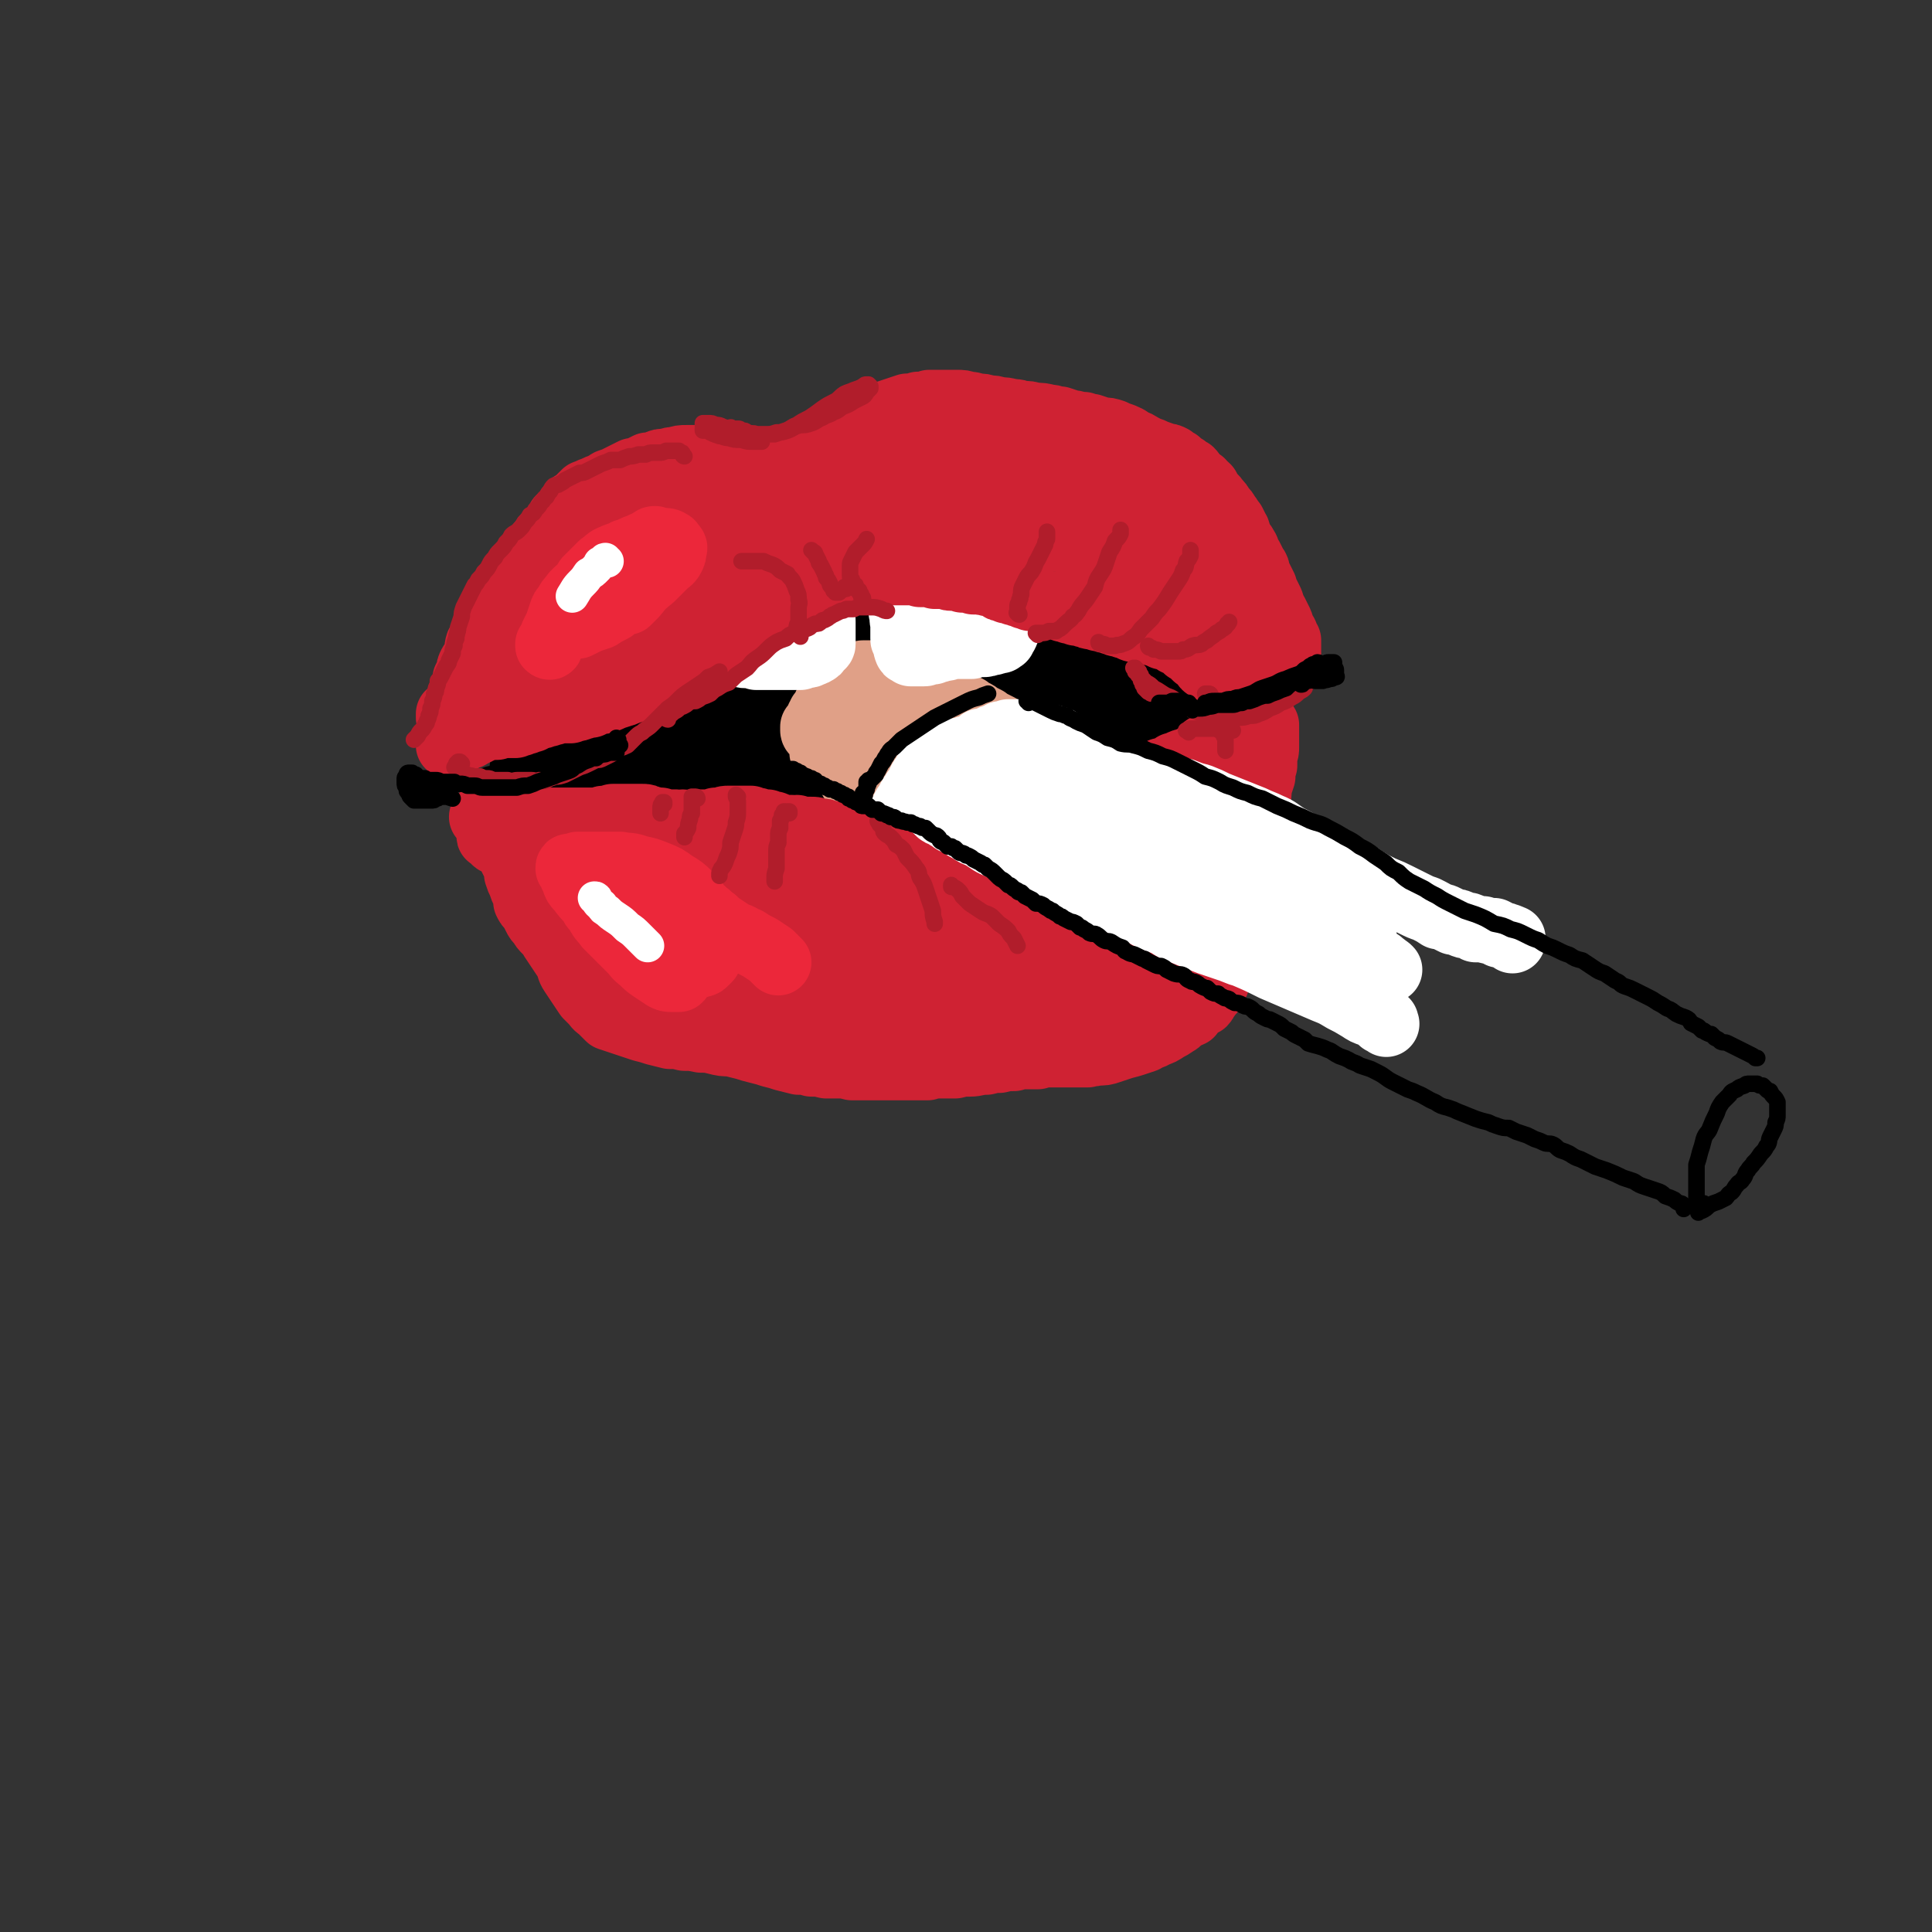
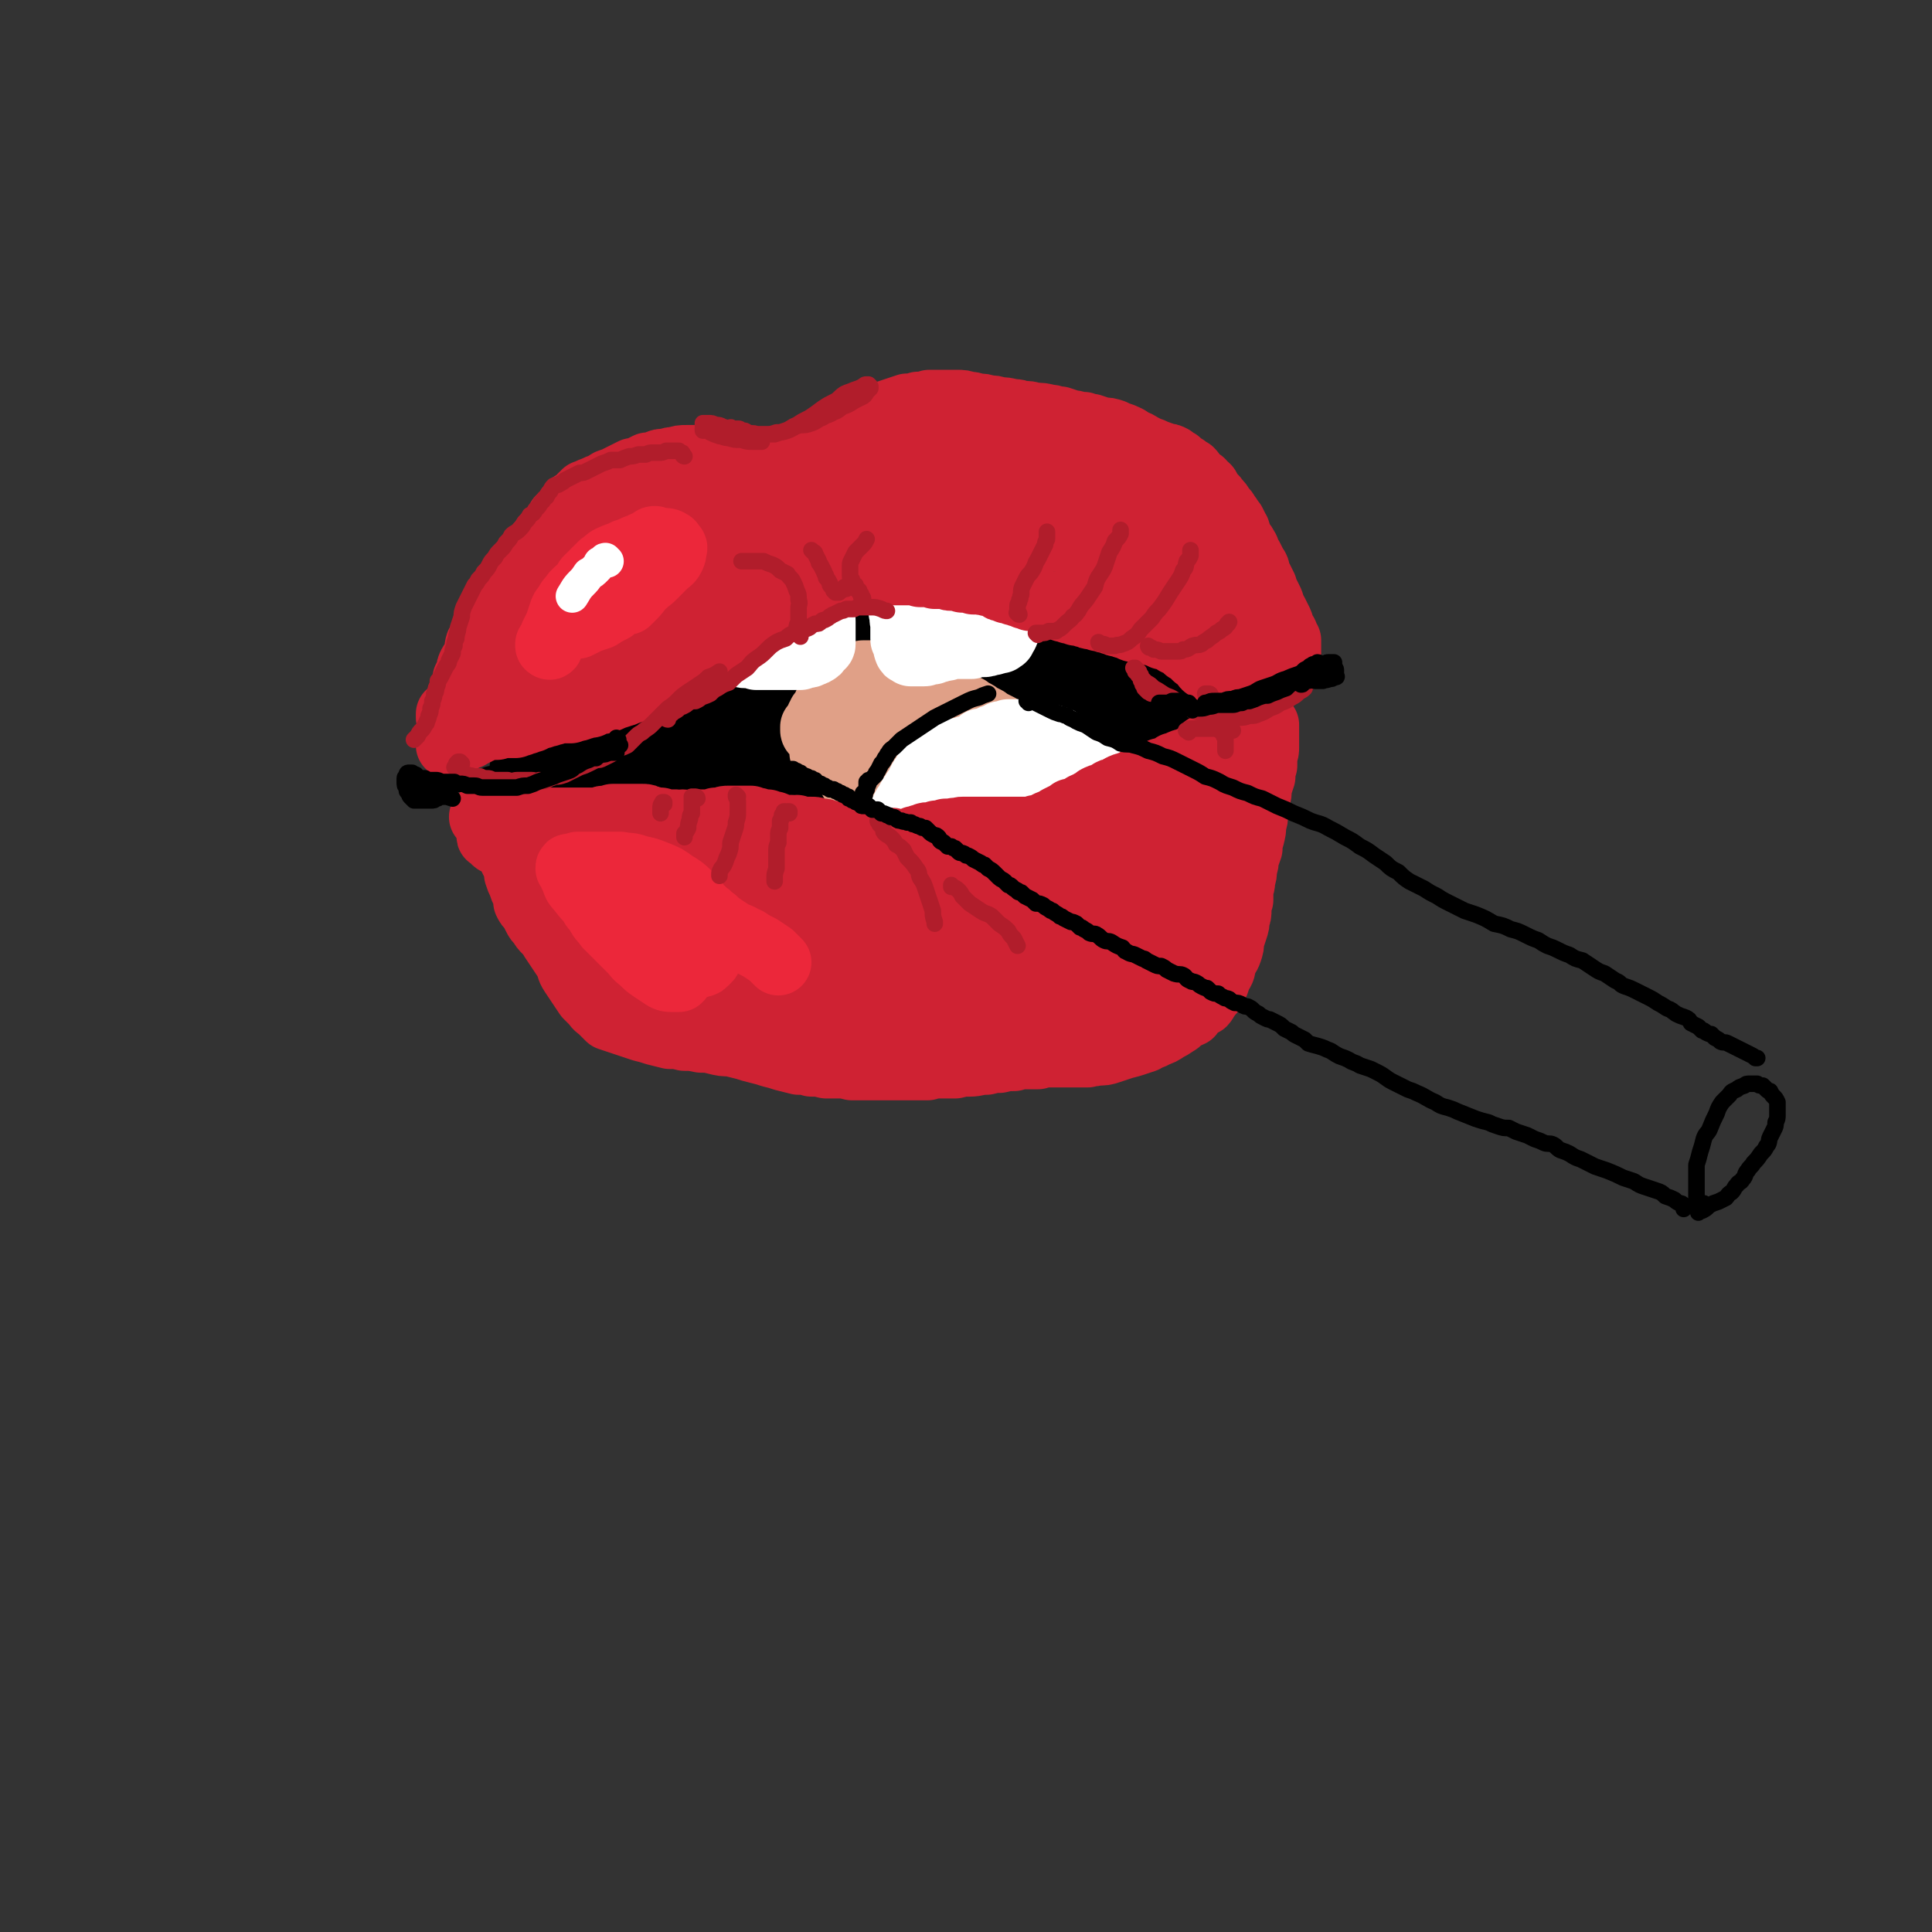
<svg xmlns="http://www.w3.org/2000/svg" viewBox="0 0 1050 1050" version="1.1">
  <rect x="0" y="0" width="1050" height="1050" fill="#333333" stroke="none" />
  <g fill="none" stroke="rgb(0,0,0)" stroke-width="36" stroke-linecap="round" stroke-linejoin="round">
    <path d="M285,419c0,0 -1,0 -1,-1 0,0 0,1 1,1 2,-1 2,-1 3,-2 2,0 2,0 4,0 1,-1 1,-1 3,-1 2,-1 2,-1 5,-1 2,0 2,0 4,-1 3,0 3,0 5,-1 3,0 3,0 5,-1 3,0 3,0 6,-1 3,-1 2,-1 5,-2 3,-1 3,-1 6,-2 3,-1 3,-1 6,-1 2,-1 3,-1 5,-3 3,-1 3,-1 6,-2 2,-2 2,-1 5,-3 3,-1 3,-1 6,-3 2,-1 2,-1 5,-3 3,-2 3,-2 6,-4 3,-2 3,-2 6,-4 3,-2 3,-2 6,-4 3,-3 3,-2 6,-5 3,-2 3,-2 6,-5 3,-2 3,-2 6,-4 4,-2 4,-2 7,-4 3,-2 3,-2 7,-4 3,-2 3,-2 6,-4 4,-2 4,-2 7,-3 4,-2 4,-2 7,-3 4,-1 4,-1 7,-3 4,-1 4,-1 7,-2 4,-1 4,-1 7,-1 3,-1 3,-1 6,-1 2,0 2,0 5,0 3,-1 3,0 6,0 3,0 3,0 6,0 3,0 3,0 6,0 3,0 3,-1 6,0 3,0 3,0 7,0 3,0 3,0 6,1 2,0 2,0 5,1 3,1 3,1 5,1 3,1 3,1 6,2 2,1 2,2 4,3 2,1 3,1 5,2 3,1 3,1 6,2 3,2 3,1 7,2 3,2 3,2 6,3 4,1 4,1 8,2 4,1 4,1 8,1 4,1 4,1 8,2 4,1 4,0 8,1 4,1 4,1 8,1 3,1 4,1 7,2 4,0 4,0 8,1 4,1 4,1 8,2 4,1 4,1 8,2 3,0 3,0 7,1 4,1 4,2 8,3 3,1 4,0 7,1 4,1 4,1 7,2 3,1 3,1 6,2 3,1 3,1 5,2 2,1 2,1 4,2 2,1 2,0 5,1 1,0 1,0 3,1 2,0 2,0 3,0 2,0 2,0 3,1 1,0 1,0 2,0 0,0 0,0 0,0 0,0 0,0 0,0 0,0 0,0 0,0 0,1 0,1 -1,1 -2,0 -2,0 -5,0 -3,1 -3,1 -5,2 -3,1 -3,1 -6,2 -3,1 -3,1 -6,2 -3,1 -3,1 -6,2 -4,2 -4,1 -7,3 -3,1 -3,2 -6,3 -4,2 -4,2 -7,3 -5,2 -4,2 -9,4 -4,1 -4,1 -8,3 -5,2 -5,2 -10,3 -4,2 -4,2 -9,3 -5,2 -5,2 -9,3 -4,1 -4,2 -8,3 -3,1 -3,0 -7,1 -3,1 -3,1 -6,3 -3,1 -3,1 -6,2 -4,1 -4,1 -7,2 -3,1 -3,1 -6,2 -4,0 -4,0 -7,1 -5,0 -5,0 -9,1 -5,0 -5,0 -10,1 -5,0 -5,0 -10,1 -5,0 -5,0 -10,0 -4,-1 -4,0 -8,-1 -3,0 -3,0 -7,-1 -2,0 -2,0 -5,0 -3,0 -3,0 -5,-1 -3,0 -3,1 -6,0 -3,0 -3,0 -6,0 -3,0 -3,0 -6,0 -4,-1 -4,-1 -8,-1 -4,0 -4,0 -9,0 -4,0 -4,0 -8,-1 -5,0 -5,0 -9,0 -4,0 -4,0 -8,-1 -3,0 -3,0 -7,0 -3,-1 -3,-1 -7,-1 -3,-1 -3,-1 -6,-1 -3,-1 -3,-1 -6,-1 -4,-1 -4,-1 -7,-1 -4,-1 -4,-1 -7,-1 -4,0 -4,0 -8,-1 -4,0 -4,0 -8,0 -4,0 -4,0 -9,0 -4,-1 -4,-1 -8,-1 -4,0 -4,0 -8,-1 -4,0 -4,0 -7,0 -3,-1 -3,0 -6,0 -3,0 -3,0 -6,0 -2,0 -2,-1 -5,0 -2,0 -2,0 -5,0 -2,1 -2,1 -5,1 -3,1 -3,1 -6,2 -3,1 -3,1 -6,1 -3,1 -3,1 -6,2 -2,1 -2,1 -5,2 -2,0 -2,0 -3,1 -1,0 -1,0 -3,0 0,1 0,0 -1,1 0,0 0,0 0,0 1,0 1,0 1,0 1,-1 1,0 3,-1 2,0 2,0 5,-1 3,-2 3,-2 6,-3 4,-1 4,-2 8,-3 4,-1 4,-1 8,-2 5,-2 5,-2 9,-3 5,-2 5,-2 9,-4 5,-1 6,-1 11,-2 6,-2 5,-2 11,-4 6,-1 6,-1 12,-3 6,-1 6,-1 12,-3 6,-1 6,-1 13,-2 6,-2 6,-2 13,-3 6,-2 7,-1 13,-3 6,-1 6,-2 13,-3 6,-2 6,-2 12,-4 5,-1 5,-1 11,-3 6,-2 6,-2 11,-3 5,-2 5,-2 10,-4 5,-2 5,-2 10,-4 5,-3 5,-3 10,-5 5,-2 5,-2 9,-4 4,-1 4,-1 7,-3 3,-1 3,-1 5,-2 1,0 1,0 2,-1 0,0 0,0 0,0 0,0 0,0 0,0 0,1 0,1 -1,2 -1,2 -1,2 -3,4 -3,2 -3,2 -6,4 -4,3 -4,3 -9,6 -5,3 -5,3 -11,6 -6,3 -6,3 -12,6 -8,3 -8,3 -15,6 -7,2 -7,2 -15,4 -6,2 -6,2 -13,4 -5,1 -5,1 -10,2 -5,1 -5,1 -9,1 -3,1 -3,0 -6,0 -2,0 -2,1 -4,0 -1,0 -1,0 -2,-1 -1,-1 -1,-1 0,-2 0,-1 -1,-1 0,-2 2,-2 3,-2 5,-4 3,-3 3,-3 7,-5 5,-4 5,-3 11,-6 6,-3 6,-3 13,-6 8,-3 8,-3 16,-6 9,-3 9,-3 18,-5 8,-2 8,-2 17,-3 8,-2 8,-1 16,-2 6,-1 6,-1 13,-1 4,0 4,0 9,0 4,0 4,-1 8,0 2,1 1,2 3,3 1,1 2,1 3,2 0,1 0,1 0,2 -1,1 -1,1 -2,3 -3,1 -3,1 -5,3 -4,2 -4,2 -8,3 -5,2 -5,2 -11,4 -5,1 -6,1 -11,2 -7,1 -7,1 -13,2 -6,1 -6,1 -13,2 -6,1 -6,1 -12,1 -6,0 -6,0 -11,0 -5,0 -5,0 -10,0 -3,-1 -3,-1 -6,-2 -2,-1 -3,-1 -4,-3 -1,-1 -1,-1 -1,-3 0,-2 0,-2 1,-4 1,-2 1,-2 4,-4 3,-3 3,-3 7,-5 6,-3 6,-3 12,-5 8,-3 8,-3 16,-5 8,-2 8,-3 17,-4 9,-1 9,-1 19,-1 9,-1 9,-1 19,-1 9,-1 9,-1 19,0 8,0 8,-1 17,1 6,1 6,1 12,3 5,2 5,2 9,4 4,1 4,2 6,4 2,1 2,1 3,3 1,1 0,1 0,2 0,1 1,2 0,3 -1,1 -1,1 -3,2 -4,2 -4,2 -8,3 -5,2 -5,2 -11,4 -8,2 -8,2 -15,4 -9,2 -9,1 -17,3 -10,2 -10,2 -19,3 -9,2 -9,2 -18,3 -7,1 -7,0 -14,1 -5,1 -5,1 -9,1 -4,0 -4,0 -7,1 -2,0 -2,0 -3,1 -1,0 -1,0 -1,1 0,0 0,0 0,0 2,-1 2,-1 4,-1 4,-1 4,0 9,-1 7,-1 7,-2 14,-3 9,-1 9,-1 18,-3 9,-1 9,-1 19,-3 9,-1 9,-1 19,-2 9,-1 9,-1 19,-2 8,0 8,-1 16,-1 6,-1 6,0 13,-1 5,0 5,0 10,0 2,0 2,0 5,0 1,0 1,0 2,0 0,1 0,1 0,1 0,1 0,0 0,1 -2,0 -2,0 -3,1 -4,1 -4,1 -8,2 -6,2 -6,2 -12,3 -7,2 -7,2 -14,4 -9,1 -9,1 -18,2 -8,1 -8,2 -17,3 -8,1 -8,1 -16,2 -7,0 -7,0 -13,1 -5,1 -5,1 -10,2 -4,0 -4,0 -8,1 -2,1 -2,1 -5,1 -1,1 -1,1 -2,1 0,0 0,0 0,0 0,0 0,0 1,0 1,-1 1,-1 3,-2 5,-1 5,-1 10,-2 7,-1 7,-1 14,-2 8,-1 8,-1 15,-2 8,-1 8,-1 15,-2 8,-1 8,0 16,-1 8,0 8,0 16,0 7,-1 7,-1 14,-1 6,0 6,0 11,0 5,0 5,0 9,0 3,0 3,0 5,0 2,0 2,0 3,1 0,0 0,0 1,0 0,0 0,0 -1,0 0,1 0,0 -1,0 -2,1 -2,1 -5,1 -3,1 -3,1 -7,1 -5,1 -5,1 -10,2 -7,1 -7,1 -13,2 -8,1 -8,0 -17,1 -7,1 -7,2 -15,3 -8,1 -8,1 -15,1 -8,1 -8,1 -15,2 -6,1 -6,1 -13,2 -7,0 -7,1 -13,1 -7,1 -7,1 -14,2 -6,0 -6,0 -12,1 -5,0 -5,0 -10,0 -5,0 -5,0 -10,0 -4,0 -4,0 -9,-1 -4,0 -4,0 -8,0 -4,-1 -4,-1 -8,-1 -3,-1 -3,-1 -6,-1 -3,-1 -3,-1 -5,-1 -2,-1 -2,-1 -4,-2 -2,0 -2,0 -4,0 -1,-1 -1,-1 -2,-1 0,0 0,0 0,0 -1,-1 -1,0 -1,0 0,0 0,0 0,0 0,0 -1,-1 -1,-1 1,0 1,1 2,1 1,1 1,1 3,2 2,1 3,1 5,1 4,1 4,1 8,2 4,1 4,1 9,2 5,1 5,1 10,1 7,0 7,0 13,0 7,0 7,0 14,-1 6,0 6,-1 13,-2 6,-2 6,-1 13,-3 6,-1 6,-2 11,-3 5,-2 5,-1 11,-3 3,-1 3,-1 7,-2 3,-1 3,-1 6,-2 1,-1 1,-1 3,-2 0,0 1,0 1,0 0,-1 0,0 0,0 -1,0 -1,0 -1,0 -1,0 -1,-1 -3,0 -3,0 -3,0 -6,1 -6,1 -6,1 -11,2 -8,2 -8,2 -16,3 -8,2 -8,2 -16,4 -7,2 -7,2 -14,4 -7,2 -7,1 -14,3 -7,2 -7,2 -13,4 -7,2 -7,1 -13,3 -5,2 -5,2 -10,4 -4,2 -4,2 -8,3 -3,2 -3,2 -6,3 -3,1 -3,1 -6,2 -2,1 -2,1 -5,3 " />
  </g>
  <g fill="none" stroke="rgb(224,160,135)" stroke-width="36" stroke-linecap="round" stroke-linejoin="round">
    <path d="M443,398c-1,0 -1,-1 -1,-1 0,0 0,0 0,0 0,0 0,0 0,0 0,0 0,0 0,0 0,-1 0,-1 0,-1 0,0 0,0 0,-1 1,0 1,0 1,-1 1,-1 1,0 1,-1 1,-1 0,-1 1,-2 0,0 0,0 0,-1 1,-1 1,-1 1,-2 1,-1 1,-1 2,-2 1,-2 1,-2 1,-3 1,-1 1,-1 2,-2 1,-2 1,-2 1,-3 1,-1 1,-1 2,-3 2,-1 2,-1 3,-2 2,-1 1,-1 3,-2 1,-1 2,-1 3,-2 1,-1 1,-1 3,-2 1,0 1,0 2,0 1,-1 1,-1 1,-1 1,0 1,0 2,0 1,0 1,0 1,0 0,0 0,0 0,0 1,0 1,0 1,0 1,0 1,0 1,0 1,0 1,1 1,1 1,0 1,0 2,0 1,0 1,0 2,1 1,0 1,0 2,0 1,0 1,0 1,0 2,1 2,1 3,1 0,0 0,0 1,0 2,1 2,1 3,1 1,0 1,0 2,1 1,0 1,0 2,0 2,1 2,1 4,1 2,1 2,1 3,2 1,0 1,0 2,1 1,0 1,0 3,1 1,1 1,1 3,1 2,1 2,1 3,2 2,1 2,1 4,2 2,0 2,0 3,1 2,1 2,1 4,2 2,0 2,0 4,1 1,1 1,1 3,2 2,1 2,1 3,2 2,1 2,1 4,2 1,1 1,1 3,2 2,1 2,1 4,2 1,1 1,1 3,2 2,1 2,1 4,2 1,1 1,1 3,2 2,0 2,1 4,1 1,1 1,1 3,2 2,0 2,1 4,1 2,1 2,1 3,2 2,0 1,1 3,1 1,1 1,1 3,2 1,1 1,1 2,3 1,1 0,1 1,2 1,1 2,1 2,2 1,1 1,1 2,2 0,1 0,1 1,2 0,0 1,0 1,1 0,1 0,1 0,1 0,1 0,1 0,1 0,1 0,1 0,1 0,1 0,1 0,2 0,0 0,0 0,1 0,1 0,1 0,1 -1,1 -1,1 -1,2 0,1 0,1 -1,2 0,1 0,1 -1,2 0,1 0,1 -1,1 0,2 0,2 -1,3 -1,1 -1,1 -2,2 -1,2 -1,1 -3,3 -1,1 0,1 -2,3 -1,1 -1,2 -2,3 -1,1 -2,1 -3,2 -1,1 -1,1 -2,2 -1,1 -1,1 -2,2 -1,0 -2,0 -3,1 -1,0 0,1 -1,1 -1,1 -1,1 -2,1 -1,1 -1,1 -2,2 0,0 0,0 -1,1 0,0 0,0 -1,0 -1,0 -1,1 -1,1 -1,0 -1,0 -1,0 -1,0 -1,0 -2,0 -1,0 -1,0 -2,0 -1,0 -1,-1 -2,-1 -1,-1 -1,-1 -2,-2 -1,0 -1,0 -2,-1 -2,-1 -2,-1 -3,-2 -2,-1 -2,-1 -4,-1 -2,-1 -2,-1 -4,-2 -3,0 -3,0 -5,-1 -2,0 -2,0 -4,-1 -2,0 -2,0 -4,-1 -2,0 -2,0 -4,-1 -2,0 -2,-1 -4,-1 -2,-1 -2,-1 -3,-2 -2,-1 -2,-1 -3,-2 -2,-2 -2,-2 -3,-3 -2,-2 -2,-2 -4,-4 -2,-1 -2,-1 -4,-2 -1,-2 -1,-2 -3,-3 -2,-1 -2,-1 -4,-2 -1,-1 -1,-1 -3,-2 -1,-1 -1,-1 -3,-2 -1,-1 -1,-1 -2,-1 -2,-1 -2,-1 -3,-2 -1,0 -1,0 -2,-1 -2,-1 -2,-1 -3,-1 -1,-1 -1,-1 -3,-2 -1,0 -1,-1 -2,-1 -1,-1 -2,-1 -3,-2 -1,0 -1,0 -2,-1 -1,-1 -1,-1 -2,-1 -1,-1 -1,-1 -2,-1 -1,-1 0,-1 -1,-1 -1,-1 -1,0 -1,-1 -1,0 -1,0 -1,-1 -1,0 -1,0 -1,0 -1,-1 0,-1 -1,-1 0,0 0,0 0,-1 -1,0 -1,0 -1,0 0,0 0,0 0,-1 0,0 0,0 0,0 0,-1 0,-1 0,-1 0,-1 0,-1 1,-1 0,-2 0,-2 1,-3 1,-2 1,-2 3,-3 1,-2 1,-2 3,-3 1,-2 2,-2 3,-3 1,-2 1,-2 3,-4 1,-1 1,-1 3,-2 1,-1 1,-1 3,-2 1,-1 1,-1 2,-1 0,-1 0,0 1,-1 1,0 1,0 2,0 0,1 0,1 0,2 0,1 0,1 0,2 0,2 0,2 0,4 -1,2 -1,2 -2,4 0,3 0,3 -1,5 -1,2 -1,2 -2,4 -1,2 -1,2 -2,4 0,2 -1,2 -1,4 -1,2 0,2 -1,4 0,1 0,1 0,2 -1,1 0,1 0,2 0,1 -1,1 0,2 0,1 0,1 0,1 1,1 1,1 2,1 1,1 1,1 2,1 2,0 2,0 4,-1 2,0 2,0 4,-2 3,-1 3,-1 6,-3 2,-2 2,-2 5,-4 3,-2 3,-1 6,-3 2,-2 2,-2 4,-3 2,-2 2,-2 4,-3 1,0 1,0 2,-1 0,0 0,0 1,0 0,0 0,0 0,0 0,1 0,1 0,2 -1,1 -1,1 -2,3 0,3 0,3 -1,5 -1,3 -1,3 -2,6 -1,2 -2,2 -2,5 -1,2 -1,2 -2,4 0,1 0,1 0,3 0,1 0,1 0,3 0,0 0,0 0,1 1,0 1,0 2,1 0,0 1,0 1,0 2,-1 2,-1 4,-2 3,-1 3,-1 5,-3 3,-2 3,-2 7,-4 3,-2 2,-2 5,-4 3,-2 3,-2 6,-3 2,-2 2,-1 5,-3 1,0 1,0 3,-1 0,0 0,0 1,0 0,0 0,0 0,0 1,0 0,0 0,1 0,1 0,1 0,2 -1,2 -1,2 -2,4 -1,2 -1,2 -2,4 0,1 0,1 -1,3 0,1 0,1 0,3 -1,0 -1,0 -1,1 0,1 0,1 0,1 0,0 0,0 0,0 0,0 0,0 0,0 0,0 0,0 0,0 0,0 0,0 1,0 1,-1 1,-1 2,-1 2,-1 2,-1 3,-1 1,-1 1,-1 3,-2 1,-1 1,-1 2,-2 1,0 1,0 2,-1 2,0 2,0 3,-1 1,0 1,0 1,0 1,0 1,0 2,0 0,0 0,1 0,1 0,1 0,1 0,1 1,1 0,1 0,2 0,1 0,1 0,2 0,2 1,2 0,3 0,1 0,1 0,2 -1,0 -1,0 -2,1 0,1 0,1 -1,1 0,1 0,1 -1,2 0,0 0,0 0,0 0,0 0,0 0,0 0,0 0,0 0,0 0,0 0,0 0,0 0,0 0,0 0,0 0,0 0,0 0,0 0,0 0,0 0,-1 0,0 0,1 0,0 1,0 0,0 1,0 0,-1 0,0 1,-1 1,0 1,0 1,0 0,-1 0,-1 0,-1 0,-1 1,-1 1,-1 0,-1 1,-1 1,-1 0,-1 0,-1 0,-2 1,-1 1,-1 1,-2 1,0 1,0 1,-1 1,-1 1,-1 1,-1 0,-1 0,-1 0,-1 1,0 1,0 1,0 1,-1 1,-1 1,-1 1,0 1,0 1,0 1,0 1,0 1,0 0,0 0,0 1,0 0,0 0,0 0,0 0,0 0,0 0,0 0,0 0,0 0,0 0,0 0,0 0,0 -1,0 -1,0 -2,0 -1,0 -1,0 -2,0 -2,0 -2,0 -4,-1 -2,0 -2,0 -4,-1 -2,-1 -2,-1 -4,-1 -3,-1 -3,-1 -6,-1 -4,-1 -4,-1 -8,-1 -3,-1 -3,-1 -6,-1 -4,-1 -4,-1 -8,-2 -2,-1 -2,-1 -5,-2 -3,-1 -3,-1 -6,-3 -2,-1 -2,-1 -3,-2 -3,-1 -3,-1 -5,-3 -2,-1 -1,-1 -3,-3 -1,-2 -1,-2 -2,-3 -2,-2 -2,-2 -3,-3 -1,-2 0,-2 -1,-4 0,-1 0,-1 -1,-3 0,-1 0,-1 -1,-3 0,-1 0,-1 0,-3 1,-1 1,-1 1,-2 0,-1 0,-1 0,-2 1,-1 1,-1 2,-1 0,-1 0,-1 0,-1 1,0 1,0 1,0 1,0 1,0 2,0 1,0 1,0 2,0 1,1 1,1 2,2 2,0 2,0 3,1 2,1 2,1 3,2 2,1 2,2 4,3 2,1 2,1 4,1 2,2 2,2 4,3 2,1 2,1 5,2 2,1 2,1 4,2 3,2 2,2 5,4 2,1 2,1 4,2 2,1 2,1 4,2 2,1 1,2 3,3 1,1 1,1 2,2 1,1 1,1 1,3 2,1 2,1 3,3 1,2 1,2 2,3 1,2 1,2 2,3 1,1 1,1 2,2 1,1 1,2 2,3 0,1 0,1 1,1 0,1 0,1 1,1 0,1 0,1 0,1 " />
  </g>
  <g fill="none" stroke="rgb(255,255,255)" stroke-width="36" stroke-linecap="round" stroke-linejoin="round">
    <path d="M487,449c0,0 -1,-1 -1,-1 0,0 0,0 1,1 0,0 1,0 1,0 0,0 0,0 0,0 0,0 0,0 0,0 1,0 1,0 1,0 0,1 0,1 0,1 0,0 0,0 0,1 0,0 0,0 0,1 0,0 0,0 0,0 0,0 0,0 0,0 0,0 0,0 0,0 0,0 0,0 0,0 0,1 0,0 0,0 -1,0 0,0 0,0 0,0 0,0 0,0 0,0 0,0 0,0 0,0 0,0 0,-1 0,0 0,0 0,0 0,-1 0,-1 0,-2 0,0 0,0 0,-1 0,-1 0,-1 0,-1 0,-1 0,-1 0,-2 1,-1 1,-1 2,-3 0,-1 0,-1 0,-2 1,-2 1,-2 2,-3 1,-2 1,-2 2,-4 1,-1 1,-1 2,-3 1,-1 1,-1 2,-3 1,-1 1,-1 1,-2 1,-2 1,-2 2,-3 1,-1 1,-1 1,-2 2,-1 2,-1 3,-2 1,-1 2,-1 3,-2 1,-1 1,-1 3,-2 1,-1 1,-1 3,-2 1,-1 1,-1 2,-2 2,0 1,0 3,-1 0,-1 1,0 1,-1 2,0 2,0 4,-1 1,0 1,0 2,0 2,-1 2,-1 3,-1 1,-1 1,-1 2,-2 0,0 1,0 1,-1 1,0 1,0 3,0 1,-1 1,-1 2,-1 1,-1 1,-1 2,-1 1,0 1,0 2,-1 1,0 1,0 2,-1 0,0 0,0 1,0 0,0 0,0 0,0 1,0 1,0 1,0 0,0 0,0 0,0 1,0 1,0 1,0 0,0 0,0 1,-1 0,0 0,0 0,0 1,0 1,0 2,0 0,0 0,0 1,0 1,0 1,0 1,0 0,0 0,0 1,0 0,0 0,0 0,0 1,0 1,0 1,0 1,0 1,0 1,0 0,0 0,0 1,0 0,0 0,0 0,0 1,1 1,1 1,1 1,0 1,0 2,1 1,0 1,0 2,1 1,0 1,0 3,0 1,0 1,0 2,0 1,0 1,0 3,0 1,0 1,0 2,0 0,0 0,0 1,0 1,1 1,1 1,1 1,0 1,0 2,0 1,1 1,1 1,2 1,0 1,1 2,1 1,1 1,1 2,2 1,1 1,1 2,1 2,2 2,2 4,3 1,0 1,0 2,1 2,1 2,1 4,2 1,1 1,1 2,2 2,0 2,0 3,1 2,1 2,0 4,1 1,1 1,1 2,1 2,1 2,1 3,2 1,0 1,1 3,1 1,2 1,2 3,3 1,0 2,0 3,1 2,1 2,2 4,3 2,1 2,1 4,2 2,1 2,1 5,3 2,1 2,1 5,2 2,1 2,1 5,3 2,1 2,1 4,2 2,1 2,1 5,2 1,2 1,2 3,3 2,1 2,1 4,2 1,0 1,0 2,1 0,1 0,1 1,2 0,0 0,0 1,1 0,1 0,1 0,1 0,1 0,1 0,2 0,0 0,0 0,1 0,1 0,1 0,1 0,1 0,1 0,2 0,1 -1,1 -1,1 -2,1 -2,1 -3,2 -2,1 -2,0 -4,1 -1,0 -1,0 -3,0 -3,0 -3,0 -6,0 -4,0 -4,0 -8,0 -3,0 -3,0 -7,0 -3,0 -3,0 -5,0 -5,0 -5,0 -9,0 -3,-1 -3,-1 -6,-1 -4,0 -4,0 -8,0 -4,-1 -4,-1 -7,-1 -3,-1 -3,-1 -7,-2 -3,-1 -3,0 -6,-2 -4,-1 -4,-1 -7,-2 -3,-1 -3,-1 -6,-3 -3,-1 -3,-1 -6,-3 -4,-2 -4,-2 -6,-4 -3,-2 -3,-2 -5,-4 -2,-2 -2,-2 -4,-4 -2,-2 -2,-1 -3,-3 -1,-1 -1,-1 -2,-3 -1,-1 -1,-1 -2,-2 0,-1 0,-1 -1,-3 0,0 0,0 0,-1 0,-1 0,-1 0,-2 -1,0 0,0 0,-1 0,-1 0,-1 0,-1 0,-1 -1,-1 0,-1 0,0 0,0 0,0 0,-1 0,-1 0,-1 0,0 0,0 1,0 0,1 0,1 1,1 0,1 1,0 1,1 1,1 1,1 1,2 0,2 0,2 0,3 0,2 0,2 0,4 0,3 0,3 -1,6 -2,3 -2,3 -4,6 -2,3 -2,3 -4,6 -2,2 -2,1 -5,3 -2,3 -2,3 -5,5 -2,1 -2,1 -4,2 -2,1 -2,1 -4,2 -2,0 -2,0 -3,0 -1,0 -1,0 -2,0 0,0 0,0 -1,0 0,-1 0,-1 0,-2 0,-2 0,-2 1,-4 0,-2 1,-2 2,-4 2,-3 2,-3 5,-6 2,-2 2,-3 4,-4 3,-3 3,-3 7,-5 6,-3 6,-3 11,-5 4,-1 4,-1 8,-2 4,0 4,0 8,0 2,0 2,0 4,1 3,1 3,1 6,3 1,1 1,1 2,3 1,1 1,2 1,4 1,2 1,2 0,4 0,3 0,3 -1,5 -1,2 -1,2 -2,4 -2,2 -2,2 -4,4 -3,3 -3,3 -7,5 -4,3 -4,3 -8,4 -3,2 -3,1 -7,3 -2,0 -2,1 -5,1 -3,1 -3,1 -6,2 -2,0 -2,0 -4,0 -1,0 -1,0 -2,0 0,0 -1,0 -1,-1 0,-2 0,-2 1,-4 2,-3 2,-3 4,-5 4,-4 4,-4 7,-8 3,-2 3,-3 6,-5 5,-4 5,-4 10,-8 4,-3 4,-3 9,-6 4,-2 4,-2 8,-4 4,-1 4,-1 8,-2 3,0 3,-1 6,0 2,0 3,0 5,2 1,1 1,2 2,3 1,2 0,2 1,4 0,4 0,4 0,8 0,3 0,3 0,6 -1,2 -1,2 -2,4 -2,4 -2,4 -5,7 -2,2 -2,2 -5,4 -3,2 -2,2 -5,4 -3,1 -3,1 -6,2 -3,1 -3,1 -6,2 -2,0 -2,0 -4,0 -1,0 -1,0 -3,0 -1,-1 -1,-1 -2,-1 -1,-1 -1,-1 -2,-2 -1,-1 -1,-1 -1,-2 0,-1 0,-2 0,-3 0,-3 1,-3 2,-5 2,-2 2,-2 4,-4 2,-3 2,-3 5,-5 3,-2 3,-2 6,-3 3,-2 3,-2 7,-3 3,-1 3,-1 6,-1 3,-1 3,-1 5,-1 4,1 4,0 8,1 2,1 2,1 4,3 1,1 2,1 3,3 1,2 1,2 1,4 1,2 1,2 1,4 1,2 1,2 1,4 -1,2 -1,2 -2,4 -2,2 -2,2 -4,3 -2,2 -2,2 -5,4 -2,1 -2,1 -4,2 -1,1 -1,1 -3,2 -1,1 -1,1 -3,1 -2,1 -2,1 -4,1 -1,0 -1,0 -2,0 -1,0 -1,0 -1,0 -1,-1 -1,-1 -1,-2 0,-1 1,-1 1,-2 0,-1 0,-1 0,-1 1,-2 1,-2 2,-2 1,-1 1,-1 2,-2 2,-1 2,-1 4,-2 1,0 1,0 3,-1 2,0 2,0 4,0 2,0 2,0 4,0 1,0 1,0 3,0 2,0 2,0 3,0 2,1 2,1 4,1 2,1 2,1 4,1 0,1 0,1 1,2 0,0 0,0 1,1 0,0 0,0 0,1 0,0 1,0 1,0 0,0 0,1 0,1 0,0 0,0 0,0 0,0 0,0 0,0 0,1 0,1 0,1 0,0 0,0 0,0 0,0 0,0 0,0 0,0 0,0 0,0 0,0 0,0 0,0 0,1 0,0 -1,0 0,0 1,0 1,0 0,0 0,0 0,1 0,0 0,0 0,0 0,1 0,1 0,1 0,0 0,0 0,1 " />
  </g>
  <g fill="none" stroke="rgb(207,34,51)" stroke-width="36" stroke-linecap="round" stroke-linejoin="round">
    <path d="M263,445c0,0 0,-1 -1,-1 0,0 1,0 1,0 0,0 0,0 0,0 1,0 1,0 1,0 1,0 1,0 1,0 0,0 0,0 1,0 0,0 0,0 0,0 1,0 1,0 1,0 0,0 0,0 1,0 0,1 0,0 1,0 0,0 0,0 0,0 1,0 1,0 2,0 0,0 0,0 1,0 1,0 1,0 1,0 1,0 1,0 2,0 1,0 1,0 1,0 1,0 1,0 2,0 1,0 1,0 1,0 1,1 1,1 2,1 1,0 1,0 2,0 1,1 1,1 3,1 1,0 1,0 2,0 2,0 2,0 4,0 1,0 1,0 2,0 2,0 2,0 3,0 2,0 2,0 3,0 1,0 1,0 2,0 1,0 1,0 2,0 2,0 2,0 3,0 2,0 2,0 3,0 2,0 2,0 4,0 2,0 2,0 4,0 1,0 2,0 3,0 2,0 2,0 4,0 2,0 2,-1 3,-1 2,0 2,0 5,-1 2,0 2,0 3,0 2,0 2,0 4,0 1,0 1,0 3,0 0,0 0,0 1,0 1,0 1,0 3,0 1,0 1,0 2,0 2,0 2,0 3,1 2,0 2,0 3,1 2,0 2,0 4,0 2,1 2,1 3,1 2,0 2,0 5,0 2,1 2,0 4,0 2,0 2,1 5,0 2,0 2,0 5,0 2,0 2,0 4,0 2,0 2,0 4,-1 2,0 2,0 3,0 2,-1 2,-1 4,-1 2,0 2,0 3,0 2,0 2,0 3,0 2,0 2,0 4,0 1,0 1,0 2,0 1,1 1,1 3,1 1,0 1,0 2,1 2,0 2,0 4,0 1,1 1,1 3,1 1,0 1,0 2,1 1,0 1,0 3,1 1,0 1,0 3,0 1,0 1,0 2,0 2,1 2,0 3,0 2,1 2,1 3,1 1,0 1,0 3,0 1,0 1,0 2,0 2,0 2,0 4,1 1,0 1,0 2,0 1,0 1,0 2,1 1,0 1,0 2,0 1,0 1,0 2,1 2,0 2,0 3,0 1,1 1,1 2,1 1,1 1,0 3,1 0,0 0,0 1,0 0,0 0,0 1,0 0,0 0,0 1,0 0,0 0,0 1,0 1,0 1,0 1,0 1,0 1,0 1,0 1,0 1,0 2,0 1,0 1,0 1,0 1,1 1,0 2,0 1,1 1,1 2,1 0,0 1,0 1,0 1,0 1,0 2,0 0,0 0,0 1,0 1,0 1,0 2,0 0,0 0,0 1,0 1,0 1,0 2,0 1,0 1,0 2,0 1,1 1,0 2,1 1,0 1,0 2,0 1,0 1,0 2,0 1,0 1,0 2,0 0,0 0,0 1,0 0,0 0,0 0,0 1,0 1,0 1,0 1,-1 1,-1 1,-1 1,0 1,0 1,-1 1,0 1,0 1,0 1,0 1,0 2,0 0,-1 0,-1 1,-1 1,0 1,0 2,0 0,-1 0,-1 1,-1 1,0 1,0 2,0 1,0 1,0 2,0 0,0 0,0 1,-1 2,0 2,0 3,0 1,0 1,0 2,-1 2,0 2,0 4,0 1,-1 1,0 3,0 1,-1 1,-1 2,-1 2,0 2,0 3,0 1,0 1,0 2,0 1,0 1,0 3,0 1,0 1,0 3,0 1,0 1,0 2,0 2,0 2,0 4,0 1,0 1,0 2,0 2,0 2,0 3,0 1,0 1,0 2,0 2,0 2,0 3,0 1,0 1,0 2,0 1,0 1,0 2,0 0,0 0,0 1,0 1,0 1,0 2,0 1,0 1,0 3,0 0,0 0,0 0,0 1,0 1,0 2,0 0,0 0,0 0,0 1,0 1,0 1,0 1,0 1,0 1,0 0,0 0,0 0,0 -1,0 -1,0 -1,0 0,0 0,0 0,0 1,0 0,0 0,-1 0,0 0,1 0,1 0,0 0,0 0,0 1,0 0,0 0,-1 0,0 0,1 0,1 0,0 0,0 0,0 1,0 0,0 0,-1 0,0 0,1 0,1 0,0 0,0 0,0 1,0 0,0 0,-1 0,0 0,1 0,1 0,0 0,0 0,0 1,0 0,0 0,-1 0,0 0,1 0,1 0,0 0,0 0,0 0,0 0,0 0,0 0,0 0,0 0,0 0,0 0,0 1,0 0,0 0,0 0,0 0,0 -1,0 -1,0 1,0 1,0 1,0 1,-1 1,0 1,-1 1,0 1,0 2,-1 1,0 1,0 2,-1 2,-1 2,-1 3,-1 2,-1 2,-1 3,-2 2,-1 2,-1 4,-2 2,-1 2,-1 3,-2 2,0 2,-1 4,-1 2,-1 2,-1 3,-2 2,-1 3,-1 4,-2 2,-1 2,-1 3,-2 2,-1 2,-1 3,-1 2,-1 2,-1 4,-2 1,-1 1,-1 3,-1 2,-1 2,-1 3,-2 2,-1 2,-1 3,-1 2,-1 2,-1 4,-1 1,-1 1,-1 3,-2 0,0 0,-1 1,-1 2,-1 2,0 3,-1 1,0 1,0 2,-1 1,0 1,0 2,0 1,-1 1,-1 2,-1 1,0 1,0 2,-1 1,0 1,0 2,0 1,-1 1,-1 2,-1 2,-1 2,-1 3,-2 2,0 2,0 3,-1 2,-1 2,-1 3,-1 2,-1 2,-1 4,-1 1,-1 1,-1 2,-2 1,0 1,0 3,-1 2,0 2,0 3,-1 2,0 2,0 3,-1 2,0 2,0 3,-1 2,-1 2,-1 4,-2 2,0 2,0 3,-1 2,-1 2,-1 4,-2 2,-1 2,-1 4,-2 1,-1 1,-1 2,-1 1,-1 1,-1 2,-2 1,0 1,0 2,-1 1,-1 1,-1 2,-1 1,0 1,0 1,-1 1,0 1,0 2,0 0,0 0,0 0,0 0,0 0,0 0,0 0,0 0,0 -1,0 0,-1 1,0 1,0 0,0 0,0 0,0 0,1 0,1 0,1 0,0 0,0 0,1 0,1 0,1 0,2 0,1 0,1 0,2 0,1 0,1 0,3 0,1 0,1 0,3 0,2 0,2 -1,5 0,2 0,2 0,5 -1,3 -1,3 -1,6 -1,3 -1,3 -2,6 0,3 0,4 -1,7 0,3 0,3 -1,7 0,3 0,3 -1,6 0,3 0,3 -1,7 -1,3 -1,3 -1,6 -1,3 -1,3 -2,5 0,3 0,3 -1,6 0,3 0,3 -1,6 0,3 0,2 -1,5 0,3 0,3 0,6 -1,2 -1,2 -1,5 0,3 0,3 -1,5 0,3 0,3 -1,6 -1,3 -1,3 -2,6 0,3 0,3 -1,6 -1,3 -2,3 -3,6 -1,3 0,3 -2,6 -1,2 -1,2 -2,5 -1,2 -1,2 -2,4 -1,2 -2,2 -3,4 -1,1 -1,2 -2,3 -2,1 -2,1 -4,2 -2,2 -2,2 -3,4 -2,1 -3,1 -4,2 -2,1 -2,2 -4,3 -3,2 -3,2 -5,3 -3,2 -3,2 -6,3 -3,2 -3,1 -6,3 -3,1 -3,1 -6,2 -3,1 -4,1 -7,2 -3,1 -3,1 -6,2 -3,1 -3,1 -7,1 -3,1 -3,0 -5,1 -3,0 -3,0 -5,0 -3,0 -3,0 -6,0 -2,0 -2,0 -5,0 -2,0 -2,0 -5,0 -3,0 -3,0 -6,1 -3,0 -3,0 -6,0 -4,0 -4,0 -7,1 -4,0 -4,0 -8,1 -3,0 -3,0 -7,1 -5,0 -5,1 -9,1 -4,0 -4,0 -8,1 -4,0 -4,0 -8,0 -4,0 -4,0 -7,1 -4,0 -4,0 -7,0 -3,0 -3,0 -6,0 -4,0 -4,0 -7,0 -3,0 -3,0 -7,0 -4,0 -4,0 -7,0 -4,0 -4,0 -7,0 -4,-1 -4,-1 -7,-1 -4,0 -4,0 -7,0 -4,-1 -4,-1 -8,-1 -3,-1 -3,-1 -7,-1 -4,-1 -4,-1 -8,-2 -3,-1 -3,-1 -7,-2 -3,-1 -3,-1 -7,-2 -4,-1 -4,-1 -7,-2 -4,-1 -4,-1 -8,-2 -4,0 -4,0 -8,-1 -4,-1 -4,-1 -8,-1 -5,-1 -5,-1 -9,-1 -4,-1 -4,-1 -8,-1 -4,-1 -4,-1 -8,-2 -3,-1 -3,-1 -7,-2 -3,-1 -3,-1 -6,-2 -3,-1 -3,-1 -6,-2 -3,-1 -3,-1 -6,-2 -2,-2 -2,-2 -4,-4 -2,-2 -2,-1 -4,-4 -2,-2 -2,-2 -4,-4 -2,-3 -2,-3 -4,-6 -2,-3 -2,-3 -4,-6 -2,-3 -1,-3 -3,-7 -2,-3 -2,-3 -4,-6 -2,-3 -2,-3 -4,-6 -1,-2 -1,-2 -3,-4 -2,-2 -2,-2 -3,-4 -2,-2 -2,-2 -3,-4 -1,-2 -1,-2 -2,-4 -2,-2 -2,-2 -3,-4 0,-2 0,-2 -1,-5 -1,-2 -1,-2 -2,-5 -1,-2 -1,-2 -2,-5 0,-2 0,-2 -1,-5 -1,-2 -1,-2 -2,-4 -1,-2 -1,-2 -2,-4 -1,-1 -1,-1 -2,-3 -1,-1 -1,-1 -2,-2 -1,-1 -1,-1 -2,-2 0,-1 0,-1 -1,-2 0,0 0,0 -1,0 0,-1 0,-1 0,-1 0,0 0,0 0,0 0,0 0,0 0,0 0,0 0,-1 -1,-1 0,0 0,0 1,1 0,0 0,0 0,0 -1,0 -1,-1 -1,0 0,0 0,0 0,0 -1,1 -1,1 -1,1 0,0 0,0 0,0 0,0 0,0 0,1 0,0 0,0 0,0 0,0 0,0 0,0 0,1 0,0 1,1 1,0 1,0 1,1 1,0 1,0 1,1 1,1 1,0 2,1 1,1 1,1 2,1 1,1 1,1 2,1 2,1 2,1 3,1 3,0 3,0 5,0 3,0 3,0 6,0 3,0 3,0 6,-1 3,0 3,0 7,-1 3,-1 3,0 7,-1 3,0 3,0 6,-1 3,0 3,0 5,-1 3,0 3,0 5,0 1,-1 1,-1 2,-1 1,0 1,0 1,0 0,0 0,0 0,0 0,1 0,1 0,1 -1,2 -1,2 -3,3 -3,2 -3,2 -5,5 -3,2 -3,2 -6,4 -2,2 -2,2 -5,5 -2,2 -2,2 -5,4 -2,3 -2,3 -4,5 -2,2 -2,2 -4,4 -1,2 -1,2 -2,4 0,0 0,0 0,0 0,1 -1,1 0,1 1,0 1,0 2,0 3,0 3,0 5,-1 4,-1 4,-2 8,-3 6,-3 6,-3 11,-6 6,-3 6,-3 12,-7 7,-4 7,-4 14,-8 6,-3 6,-3 13,-7 5,-2 5,-2 10,-5 4,-1 4,-1 8,-3 2,0 2,0 4,-1 0,0 0,0 0,0 1,0 1,1 0,1 -1,1 -1,1 -2,2 -3,3 -3,3 -6,6 -4,4 -4,4 -7,7 -5,4 -5,4 -9,7 -5,4 -5,4 -10,8 -5,4 -5,4 -10,8 -4,4 -5,4 -9,7 -4,3 -4,4 -8,7 -3,2 -3,2 -6,4 -1,2 -1,2 -2,4 0,1 0,1 0,2 0,1 0,1 1,1 2,1 2,1 4,1 3,0 4,0 7,-1 5,-2 5,-2 10,-4 6,-3 6,-3 13,-6 7,-4 7,-4 14,-8 8,-5 8,-5 15,-9 8,-5 8,-5 16,-10 6,-4 6,-4 13,-8 5,-3 5,-3 10,-6 3,-1 3,-1 6,-3 1,-1 1,-1 2,-1 0,0 0,0 0,0 0,0 0,0 -1,1 -2,2 -2,2 -5,4 -5,4 -5,4 -10,8 -6,4 -6,4 -11,8 -6,4 -6,5 -12,9 -5,4 -5,4 -11,8 -5,4 -5,4 -9,8 -4,3 -4,3 -7,6 -2,2 -2,2 -4,4 -2,2 -2,2 -3,4 -1,1 -1,1 -1,2 -1,0 -1,0 -1,0 1,1 1,1 2,0 2,0 2,0 4,0 4,-1 4,-2 7,-3 5,-3 5,-3 11,-6 7,-4 7,-4 14,-7 7,-4 7,-4 13,-8 8,-4 7,-4 14,-8 8,-5 8,-4 16,-9 7,-4 6,-4 13,-9 6,-3 6,-3 12,-6 3,-2 3,-3 6,-5 1,-1 2,0 3,-1 0,0 0,0 0,0 -1,0 -1,0 -2,1 -3,2 -3,2 -6,4 -5,4 -5,4 -11,8 -7,5 -7,5 -13,9 -8,5 -8,5 -15,9 -7,5 -7,5 -14,10 -7,5 -7,5 -14,10 -7,5 -7,5 -14,11 -5,5 -5,5 -10,10 -3,4 -3,4 -6,8 -1,3 -1,3 -2,6 0,1 0,1 0,2 1,2 2,2 3,2 3,1 3,1 6,0 5,-1 5,-1 10,-3 8,-3 8,-3 15,-7 9,-5 9,-5 17,-10 9,-6 9,-6 18,-12 10,-7 10,-7 20,-13 9,-6 9,-6 19,-12 9,-6 9,-5 17,-11 7,-5 7,-5 14,-9 4,-4 5,-3 9,-7 3,-2 3,-2 6,-4 0,-1 1,-1 2,-2 0,0 -1,1 -1,1 -1,0 -1,0 -1,1 -4,2 -4,2 -7,4 -6,3 -6,3 -12,7 -7,5 -7,5 -15,10 -7,5 -7,5 -15,11 -7,5 -7,5 -13,10 -7,5 -7,5 -13,10 -6,5 -6,5 -12,10 -4,4 -4,5 -8,9 -2,4 -3,4 -5,7 -1,2 -1,2 -2,4 0,0 0,0 0,0 0,0 0,0 1,0 1,0 1,0 2,0 3,0 4,0 7,0 5,-2 5,-3 10,-5 7,-4 7,-4 15,-8 8,-5 8,-5 16,-10 9,-5 9,-5 18,-10 9,-6 9,-6 18,-11 9,-5 9,-5 17,-11 8,-5 8,-5 16,-10 6,-4 6,-4 12,-8 4,-2 5,-2 9,-5 2,-1 2,-1 3,-2 1,-1 1,-1 1,-1 0,0 -1,0 -1,1 -1,0 -1,0 -3,1 -4,2 -4,2 -7,4 -7,4 -7,4 -13,7 -8,5 -8,5 -15,10 -7,5 -7,5 -15,10 -8,6 -8,5 -16,11 -7,6 -7,6 -14,12 -7,6 -7,6 -13,12 -4,5 -3,6 -7,11 -3,4 -3,4 -6,9 -2,2 -2,2 -3,5 -1,2 -1,2 -1,3 0,1 0,1 0,1 2,1 2,1 4,1 3,0 3,0 5,0 6,-1 6,-1 11,-3 7,-3 7,-3 14,-6 8,-4 8,-4 17,-9 8,-5 8,-5 16,-10 9,-6 9,-6 18,-13 8,-6 9,-6 17,-12 8,-7 8,-7 16,-13 8,-7 9,-7 16,-15 8,-7 8,-7 15,-14 6,-7 5,-7 11,-14 5,-5 5,-5 9,-10 4,-4 4,-4 8,-8 1,-2 1,-2 3,-3 1,-1 1,-1 2,-1 0,0 0,0 0,0 -1,0 -1,0 -1,1 -3,3 -2,3 -5,6 -4,4 -4,5 -9,9 -6,7 -6,6 -13,12 -7,7 -7,7 -14,14 -7,6 -7,6 -15,13 -7,6 -7,6 -14,12 -6,6 -6,6 -12,11 -6,5 -6,5 -11,9 -4,3 -4,3 -8,6 -3,2 -3,2 -6,4 -3,2 -3,2 -5,4 -2,1 -2,1 -3,3 -1,1 -1,1 -2,3 -1,1 -1,1 -1,2 0,0 0,0 0,1 0,1 0,1 1,1 1,1 1,1 2,2 3,0 3,0 5,0 4,0 4,1 7,0 4,-2 4,-2 8,-4 6,-3 6,-3 11,-6 6,-3 6,-4 12,-8 6,-4 6,-4 13,-9 7,-5 7,-5 14,-10 7,-5 7,-5 13,-10 6,-5 6,-5 12,-10 6,-5 6,-5 12,-10 6,-6 6,-6 11,-12 5,-6 5,-6 9,-12 5,-7 4,-7 8,-14 4,-7 4,-7 7,-13 3,-6 3,-6 5,-12 2,-2 1,-2 3,-5 0,-1 0,-1 1,-1 0,0 0,0 0,0 0,0 0,0 -1,1 0,2 0,2 -1,4 -1,5 -1,5 -2,9 -2,7 -2,7 -4,14 -2,8 -3,8 -5,16 -3,9 -3,9 -6,17 -3,8 -4,8 -8,16 -4,7 -4,7 -9,14 -4,6 -4,6 -10,11 -6,5 -6,5 -13,9 -7,4 -7,3 -14,7 -7,4 -7,4 -14,7 -7,4 -7,3 -14,7 -6,2 -6,2 -11,5 -6,3 -6,3 -12,6 -5,2 -5,1 -11,3 -5,2 -5,2 -10,4 -4,1 -4,1 -8,2 -4,0 -4,0 -7,0 -2,0 -2,0 -4,0 -1,0 -1,0 -2,0 0,0 -1,0 0,0 0,0 0,0 0,0 1,-1 1,-1 2,-1 2,0 2,0 4,-1 3,0 3,0 6,0 4,-1 4,-1 8,-2 6,0 6,0 11,-1 6,-1 6,-1 13,-2 6,-1 6,-1 12,-2 7,-2 7,-2 13,-4 6,-2 6,-1 12,-3 5,-2 6,-2 11,-5 5,-3 5,-3 10,-7 5,-4 5,-4 10,-8 4,-4 4,-4 9,-9 4,-4 4,-4 8,-9 4,-4 5,-4 8,-8 4,-4 4,-4 7,-8 3,-3 2,-4 5,-7 1,-1 1,-2 2,-3 0,-1 0,-1 1,-2 0,0 0,0 1,0 0,1 0,1 0,1 0,1 0,1 0,2 0,1 0,1 0,3 -1,3 -1,3 -1,6 -1,4 -1,4 -2,7 -1,4 -1,4 -2,8 -2,4 -2,4 -4,8 -3,4 -3,4 -6,8 -4,4 -3,4 -7,8 -4,4 -4,4 -9,7 -4,3 -4,2 -8,5 -4,2 -4,2 -8,4 -4,2 -4,1 -8,3 -3,2 -3,2 -6,3 -3,1 -3,1 -6,1 -1,0 -1,0 -2,1 -1,0 -1,0 -2,0 0,0 0,0 0,0 0,0 0,0 0,0 0,0 0,0 1,0 1,0 1,0 2,-1 3,-1 3,-1 6,-3 4,-2 4,-2 7,-4 5,-3 5,-3 9,-6 5,-3 5,-3 10,-6 5,-4 5,-4 10,-8 5,-4 5,-4 10,-8 4,-3 4,-3 9,-7 4,-4 4,-4 7,-8 3,-5 3,-5 6,-10 3,-5 3,-5 4,-11 2,-5 2,-5 3,-10 2,-5 2,-5 2,-10 1,-4 1,-4 1,-8 1,-3 1,-3 1,-6 0,-2 0,-2 0,-3 0,-1 0,-1 0,-2 0,0 0,0 0,0 0,0 0,0 0,0 -1,1 -1,1 -1,2 1,1 1,1 1,3 0,2 0,2 1,5 0,3 0,3 0,6 1,4 1,4 0,8 0,5 1,5 0,10 0,5 0,5 -1,9 -2,6 -1,6 -3,11 -2,5 -3,5 -5,9 -3,5 -3,5 -5,9 -2,3 -3,3 -5,5 -2,3 -2,3 -5,5 -2,1 -2,2 -4,3 -2,1 -2,1 -5,2 -2,1 -2,1 -5,2 -1,1 -1,1 -3,1 -1,0 -1,0 -2,0 -1,0 -1,0 -1,0 0,0 0,0 0,0 0,0 -1,0 0,0 0,0 0,-1 0,-1 0,-2 0,-2 1,-4 2,-2 2,-2 4,-4 1,-3 1,-3 3,-5 " />
  </g>
  <g fill="none" stroke="rgb(255,255,255)" stroke-width="36" stroke-linecap="round" stroke-linejoin="round">
    <path d="M394,332c0,-1 -1,-1 -1,-1 0,-1 0,0 0,0 0,0 0,0 0,0 0,-1 0,-1 0,-1 0,0 0,0 0,0 0,-1 0,-1 1,-1 0,0 0,0 0,0 0,0 0,0 0,0 0,0 0,0 0,0 0,0 0,-1 0,0 1,0 1,0 1,0 0,1 0,1 0,2 0,1 0,1 0,2 0,1 0,1 0,3 0,1 0,1 0,2 1,1 1,1 1,2 0,1 0,1 0,2 0,1 0,1 0,2 0,1 0,1 0,1 0,1 0,1 0,1 0,1 0,1 0,2 0,0 0,0 0,1 1,0 1,0 1,1 0,1 0,1 1,1 0,1 0,1 1,1 0,1 0,1 1,1 0,1 0,1 1,1 1,1 1,1 2,1 1,1 1,1 2,1 1,0 1,0 3,0 1,0 1,0 3,1 1,0 1,0 3,0 1,0 1,0 3,0 1,0 1,0 2,0 1,0 1,0 3,0 1,0 1,0 3,0 1,0 1,0 2,0 2,0 2,0 3,0 1,0 1,0 2,0 2,0 2,0 3,0 2,-1 2,-1 3,-1 1,0 2,0 3,-1 1,0 1,0 2,-1 1,0 1,0 1,-1 1,-1 1,-1 1,-1 1,-1 1,-1 1,-1 0,0 1,0 1,-1 0,0 0,0 0,-1 0,0 0,0 0,-1 0,0 0,0 0,-1 0,-1 0,-1 0,-1 0,-1 0,-1 0,-2 0,-1 0,-1 0,-3 0,-2 0,-2 0,-3 0,-2 0,-2 -1,-4 0,-2 0,-2 0,-3 0,-2 0,-2 -1,-4 0,-1 0,-1 0,-3 -1,-1 -1,-1 -1,-3 0,-1 0,-1 -1,-2 0,-1 0,-1 0,-3 -1,0 -1,0 -1,-1 0,-1 0,-1 0,-1 0,0 0,-1 0,-1 0,0 0,0 -1,0 0,0 0,0 0,0 0,0 0,0 0,0 0,1 0,1 0,2 0,1 0,1 -1,1 0,2 0,2 -1,3 0,1 0,1 0,2 0,1 0,1 -1,2 0,2 0,2 -1,3 -1,2 0,2 -1,3 -2,2 -2,2 -4,4 -2,2 -2,2 -3,4 -2,2 -2,2 -4,3 -2,1 -2,1 -4,2 -2,1 -2,1 -4,1 -2,1 -2,1 -4,1 -1,0 -1,0 -3,0 -1,0 -1,0 -3,0 -1,0 -1,0 -2,-1 -1,0 -1,0 -2,-1 -1,-1 -1,-1 -2,-3 -1,-1 -1,-1 -1,-2 -1,-1 -1,-1 -1,-2 0,-1 0,-1 0,-2 0,-1 0,-1 1,-2 1,-1 1,-1 2,-2 1,-1 1,-1 2,-1 1,-1 1,-1 2,-1 1,0 1,0 2,0 " />
    <path d="M495,302c0,0 0,-1 -1,-1 0,0 1,0 1,0 0,0 0,0 -1,0 0,0 0,0 0,0 -1,0 -1,0 -1,0 -1,0 -1,0 -1,1 -1,0 -1,0 -1,1 -1,0 -1,0 -1,1 -1,0 -1,0 -2,1 0,0 0,0 -1,1 0,0 0,0 0,1 -1,0 -1,0 -1,1 0,0 0,0 0,0 0,1 0,1 0,1 0,1 0,1 0,1 0,1 0,1 0,1 0,1 0,1 0,2 0,0 0,0 0,1 0,1 0,1 0,2 0,0 0,0 0,1 1,1 1,1 1,2 0,1 0,1 1,2 0,1 0,1 0,1 0,1 0,1 0,2 1,1 1,1 1,2 1,0 0,0 1,1 0,1 0,1 0,2 0,1 0,1 0,3 0,1 0,1 1,3 0,1 -1,1 0,3 0,1 0,1 0,3 0,1 0,1 0,2 0,1 0,1 0,2 0,1 0,1 0,2 0,1 0,1 1,2 0,0 0,0 0,1 1,1 1,1 1,2 0,0 -1,0 0,1 0,1 0,1 1,1 0,0 0,0 1,1 0,0 0,0 1,0 0,0 0,0 1,0 0,0 0,0 1,0 1,0 1,0 2,0 1,0 1,0 2,0 1,0 1,0 2,-1 2,0 2,0 3,0 1,-1 1,-1 2,-1 2,0 2,0 3,-1 1,0 1,0 2,0 1,0 1,0 3,-1 1,0 1,0 3,0 1,0 1,0 1,0 2,0 2,0 4,0 1,0 1,0 3,0 1,-1 1,-1 3,-1 1,0 1,0 3,0 2,0 2,0 4,-1 1,0 1,0 1,0 1,0 1,0 3,-1 0,0 0,0 1,0 1,0 1,0 1,-1 1,0 1,0 1,0 0,-1 0,-1 0,-1 1,-1 1,-1 1,-1 1,-1 0,-1 1,-2 0,-2 0,-2 0,-3 0,-2 0,-2 0,-3 0,-2 0,-2 0,-4 1,-2 1,-2 1,-4 0,-2 0,-2 0,-4 0,-2 0,-2 0,-3 0,-1 0,-1 0,-2 0,-1 0,-1 0,-2 0,-1 0,-1 0,-2 0,0 0,0 0,-1 0,0 0,0 0,0 0,0 0,0 0,-1 0,0 0,0 0,0 0,1 0,0 0,0 -1,0 0,0 0,0 0,1 0,1 0,2 0,1 0,1 0,2 -1,2 0,2 -1,4 -1,2 -1,1 -2,3 0,2 0,2 -1,3 -1,2 -1,2 -2,4 -1,1 -1,1 -2,3 -2,1 -2,1 -4,3 -2,1 -2,1 -4,2 -2,1 -2,1 -4,2 -1,0 -1,0 -3,1 -1,0 -1,0 -3,1 -2,0 -2,0 -4,0 -1,0 -1,0 -2,0 -2,0 -2,0 -3,-1 0,0 0,0 -1,-1 0,-1 0,-1 -1,-2 0,-2 0,-2 0,-4 0,-1 0,-1 0,-3 1,-2 1,-2 2,-3 0,-2 0,-2 1,-3 1,-1 1,-1 2,-2 2,-1 2,-1 3,-2 2,-1 2,0 4,-1 1,0 1,0 2,-1 1,0 1,0 2,0 2,0 2,0 3,0 1,0 1,0 1,0 1,0 1,0 1,0 0,0 0,0 0,1 0,0 0,0 -1,0 -1,1 -1,1 -2,1 -2,1 -2,1 -4,1 -2,1 -2,1 -4,1 -2,1 -2,1 -4,2 " />
  </g>
  <g fill="none" stroke="rgb(207,34,51)" stroke-width="36" stroke-linecap="round" stroke-linejoin="round">
    <path d="M245,390c0,0 -1,0 -1,-1 0,0 0,1 0,1 0,0 0,-1 0,-1 0,0 0,0 0,0 0,0 0,0 0,-1 0,0 1,0 1,0 0,0 0,0 0,0 0,0 0,0 1,0 0,0 0,0 0,-1 1,0 1,0 1,0 0,0 0,0 0,0 0,0 0,0 0,0 1,-1 1,-1 1,-1 0,0 0,0 0,-1 0,-1 0,-1 1,-1 0,-1 0,-1 0,-2 1,-2 0,-2 1,-3 0,-1 0,-1 1,-3 0,-1 0,-1 1,-3 1,-2 1,-2 1,-4 1,-2 1,-2 2,-4 0,-2 0,-2 1,-4 2,-3 2,-3 3,-6 1,-2 0,-2 1,-5 2,-3 2,-2 4,-5 1,-3 1,-3 3,-6 2,-4 2,-4 3,-7 2,-4 2,-4 4,-7 1,-4 1,-4 3,-7 2,-3 2,-3 4,-6 2,-3 2,-3 4,-6 2,-2 2,-2 4,-5 2,-2 2,-2 4,-5 2,-2 2,-3 4,-5 2,-2 2,-2 4,-4 2,-3 2,-3 3,-5 2,-2 2,-2 4,-4 1,-2 1,-2 3,-4 2,-1 2,-1 4,-3 1,-1 1,-1 3,-3 3,-1 2,-1 5,-2 2,-1 2,-1 5,-2 2,-1 1,-1 3,-2 3,-1 3,-1 5,-2 2,-1 2,-1 4,-2 2,-1 2,-1 4,-2 2,0 2,0 4,-1 2,-1 2,-1 4,-2 3,0 3,0 5,-1 2,-1 2,-1 5,-1 3,-1 3,-1 5,-1 3,-1 3,-1 6,-1 2,0 2,0 5,0 3,0 3,0 5,0 2,0 2,1 5,1 2,0 2,0 4,0 2,0 2,0 4,0 3,1 3,0 5,1 1,0 2,0 3,0 2,1 2,1 5,1 2,1 2,1 4,1 2,0 2,0 4,0 2,0 2,0 4,0 2,0 2,0 3,0 1,0 1,0 2,0 2,0 2,0 3,0 1,0 1,0 2,0 1,0 1,0 2,0 1,-1 1,-1 3,-1 0,0 0,0 1,-1 1,0 1,0 2,0 1,-1 0,-1 1,-1 1,-1 1,-1 2,-2 1,-1 1,-1 2,-2 2,0 2,0 3,-1 1,-1 1,-2 3,-3 1,-1 2,-1 3,-2 2,-2 2,-2 4,-3 2,-2 2,-2 4,-3 2,-2 2,-2 4,-3 2,-1 2,-1 5,-2 3,-1 3,-1 5,-2 3,-1 3,-1 6,-2 3,-1 3,-1 6,-2 3,-1 3,-1 6,-2 3,0 3,0 6,-1 3,0 3,0 6,-1 2,0 2,0 5,0 2,0 2,0 5,0 2,0 2,0 5,0 3,0 3,0 6,1 2,0 2,0 5,1 3,0 3,0 6,1 3,0 3,0 6,1 3,0 3,0 7,1 3,0 2,0 5,1 4,0 4,0 7,1 4,0 4,0 8,1 3,0 3,1 6,1 3,1 3,1 6,2 3,0 3,1 7,1 2,1 2,1 4,1 3,1 3,1 6,2 3,0 3,0 6,1 2,1 2,1 5,2 2,1 3,1 5,3 3,1 3,1 6,3 1,0 1,1 2,1 3,1 3,1 5,2 3,1 3,1 5,2 2,0 2,0 4,1 1,1 1,1 3,2 2,2 2,2 4,3 1,1 1,1 3,2 2,2 1,2 3,4 1,1 1,1 3,2 1,2 1,1 3,3 1,2 1,2 2,4 1,1 2,1 3,3 2,2 2,2 3,4 2,2 2,2 3,4 2,2 1,2 3,4 1,2 1,2 2,4 1,1 0,2 1,3 1,2 1,2 2,4 1,1 1,1 2,3 1,1 0,1 1,3 1,1 1,1 2,3 1,2 1,2 2,4 1,1 1,1 1,3 1,2 1,2 2,4 1,2 1,2 2,4 0,1 0,2 1,3 1,2 1,2 2,4 1,2 1,2 1,4 1,2 1,2 2,3 1,2 1,2 2,4 1,2 1,2 1,3 1,2 1,2 2,4 1,1 0,1 1,3 0,1 0,1 1,1 0,1 0,1 0,2 0,1 0,1 0,2 0,0 0,0 0,1 0,1 0,1 0,2 -1,1 -1,1 -2,2 0,0 0,1 -1,1 -1,1 -1,2 -2,3 -2,1 -2,0 -3,1 -2,1 -2,1 -3,2 -2,1 -2,1 -3,2 -1,0 -1,1 -3,1 -1,0 -1,0 -3,0 -1,0 -1,1 -2,1 -2,0 -2,0 -4,0 -2,0 -2,0 -4,0 -1,0 -1,0 -2,0 -1,-1 -1,-1 -2,-1 -2,0 -2,0 -3,-1 -1,0 -1,0 -3,-1 -1,-1 -1,-1 -2,-2 -2,-1 -2,0 -3,-1 -1,-1 -1,-2 -2,-3 -1,-1 -1,-1 -3,-2 -1,-1 -1,-1 -2,-2 -1,-1 -1,-1 -3,-2 -1,-1 -1,-1 -2,-2 -1,-1 -1,-1 -2,-2 -1,0 -1,0 -2,0 -1,-1 0,-1 -1,-1 -1,-1 -1,-1 -2,-1 -1,0 -1,0 -2,-1 -1,0 -1,0 -2,0 -1,-1 -1,-1 -2,-1 -1,0 -1,-1 -2,-1 -2,0 -2,0 -4,-1 -2,0 -2,0 -4,-1 -2,0 -2,0 -3,0 -2,0 -2,-1 -3,-1 -1,-1 -1,-1 -3,-1 -1,-1 -2,-1 -3,-1 -1,0 -1,0 -3,-1 -1,0 -1,0 -2,-1 -1,0 -1,0 -2,0 -2,-1 -2,-1 -4,-1 -1,-1 -1,-1 -3,-1 -2,0 -2,0 -3,-1 -2,0 -2,0 -4,-1 -1,0 -1,0 -2,0 -1,-1 -1,-1 -3,-1 -1,0 -1,0 -2,-1 -1,0 -1,0 -2,0 -1,-1 -1,-1 -2,-1 -1,0 -1,-1 -2,-1 -2,-1 -2,0 -3,-1 -1,0 -1,0 -3,-1 -1,0 -1,-1 -2,-1 -1,0 -1,0 -3,-1 -2,0 -2,0 -3,0 -2,-1 -2,-1 -3,-1 -1,-1 -1,-1 -2,-1 -1,0 -1,0 -3,-1 -1,0 0,0 -1,0 -2,-1 -2,-1 -3,-1 -1,0 -1,0 -2,-1 -2,0 -2,0 -3,-1 -1,0 -1,-1 -2,-1 -2,-1 -2,-1 -4,-1 -2,-1 -2,0 -4,-1 -2,0 -2,0 -4,0 -1,-1 -1,-1 -2,-1 -2,0 -2,0 -4,0 -1,-1 -1,-1 -2,-1 -1,0 -1,0 -2,0 -1,0 -1,0 -2,0 -1,0 -1,0 -2,-1 -1,0 -1,0 -2,0 -2,0 -2,0 -3,0 -1,0 -1,0 -2,0 -1,-1 -1,-1 -2,-1 -2,0 -2,0 -4,0 -1,0 -1,0 -2,0 -1,-1 -1,-1 -2,-1 -2,0 -2,0 -3,0 -2,0 -2,0 -3,0 -1,0 -1,0 -2,0 -1,0 -1,0 -3,0 -1,0 -1,0 -2,0 -1,0 -1,0 -3,0 -1,0 -1,0 -2,0 -1,0 -1,0 -3,0 -1,0 -1,0 -2,0 -2,0 -2,0 -3,1 -2,0 -2,0 -3,0 -1,0 -1,0 -2,0 -1,1 -1,0 -2,0 0,1 0,1 -1,1 -1,0 -1,0 -2,0 -1,0 -1,0 -2,1 -1,0 -1,0 -2,0 -1,0 -1,0 -2,1 -1,0 -1,0 -2,0 -2,0 -2,0 -3,1 -2,0 -2,0 -3,0 -1,1 -1,1 -2,1 -1,0 -1,0 -2,1 -1,0 -1,0 -2,0 -1,0 -1,0 -2,1 0,0 0,0 -1,1 -1,0 -1,0 -2,1 -1,0 -1,0 -2,0 -2,1 -2,1 -3,2 -1,0 -2,0 -3,0 -1,1 -1,1 -2,2 -1,0 -1,0 -3,1 -1,0 -1,0 -2,0 -1,1 -1,1 -3,2 -1,0 -1,0 -2,1 -2,1 -2,1 -3,2 -1,0 -1,0 -2,1 -2,1 -2,1 -3,2 -1,1 -1,2 -2,3 -1,1 -2,1 -3,2 -1,1 -1,1 -3,2 -1,1 -1,1 -2,2 -2,1 -1,1 -3,2 -1,1 -1,1 -2,2 -1,0 -1,0 -2,1 -2,0 -2,0 -3,1 -1,1 -1,1 -2,1 -1,1 -1,1 -2,1 -1,1 -1,1 -2,2 -2,1 -2,1 -3,2 -2,0 -2,1 -3,2 -2,1 -2,0 -4,1 -1,1 -1,2 -3,3 -1,1 -1,1 -2,2 -2,1 -2,0 -4,1 -1,1 -1,1 -2,2 -1,1 -1,1 -3,1 -1,1 -1,1 -2,2 -1,1 -1,1 -2,1 -2,1 -2,1 -3,1 -1,1 -1,1 -3,1 -1,1 -1,1 -2,2 -2,0 -2,0 -3,1 -2,1 -2,0 -3,1 -2,1 -2,1 -3,1 -2,1 -2,1 -4,1 -1,1 -1,1 -2,1 -1,1 -1,1 -3,1 -1,1 -1,1 -3,1 -1,0 -1,0 -3,1 -1,0 -1,0 -2,1 -1,0 -1,0 -3,0 -1,1 -1,1 -2,1 -2,1 -2,1 -4,1 -1,0 -1,0 -2,1 -2,0 -2,0 -3,0 -1,0 -1,0 -3,0 -1,0 -1,0 -3,1 -1,0 -1,0 -2,0 -1,1 -1,1 -2,1 -2,0 -2,1 -3,1 -1,0 -1,0 -3,1 -1,0 -1,0 -2,1 -1,0 -1,0 -3,1 -1,0 -1,0 -3,1 -1,0 -1,0 -3,1 -1,0 -1,0 -2,0 -2,0 -2,0 -3,0 -1,0 -1,0 -2,0 -1,0 -1,0 -3,1 -1,0 -1,0 -2,0 -1,0 -1,0 -2,0 -1,1 -1,0 -2,0 -1,1 -1,1 -2,1 -1,1 -1,1 -2,1 -1,1 -1,1 -2,1 -1,1 -1,1 -2,1 -1,0 -1,0 -1,1 -1,0 -1,0 -2,0 0,1 0,1 -1,1 -1,0 -1,0 -2,1 0,0 0,0 0,0 0,0 0,0 -1,1 0,0 0,0 -1,0 0,0 -1,0 -1,1 -1,0 -1,0 -1,0 -1,0 -1,0 -1,1 0,0 0,0 0,0 -1,0 -1,0 -1,0 0,0 0,0 0,0 1,1 0,0 0,0 0,0 0,0 0,0 0,0 0,0 0,0 1,1 0,0 0,0 0,0 0,0 0,0 0,0 0,-1 0,-1 0,-2 1,-2 1,-3 1,-2 1,-2 1,-4 1,-2 1,-2 2,-4 1,-3 1,-3 3,-5 1,-2 1,-2 3,-5 1,-2 1,-2 3,-5 1,-3 1,-3 3,-5 2,-3 2,-3 4,-6 2,-4 3,-4 5,-7 3,-4 3,-4 6,-8 4,-4 4,-4 7,-8 4,-4 4,-4 7,-8 4,-4 4,-4 8,-7 4,-4 4,-4 8,-7 4,-3 4,-3 9,-6 4,-2 4,-2 9,-5 5,-2 5,-2 10,-5 5,-2 5,-2 10,-4 4,-2 4,-1 9,-4 5,-2 5,-3 10,-5 5,-3 5,-3 10,-5 6,-2 6,-2 11,-4 5,-1 5,-1 11,-2 4,0 4,-1 9,-1 3,0 3,0 6,1 2,1 2,1 4,3 1,2 2,2 2,4 1,1 1,2 1,4 0,3 1,3 0,6 -1,4 -2,4 -4,7 -4,5 -4,5 -7,9 -4,5 -4,5 -9,9 -3,4 -3,4 -7,7 -4,4 -4,4 -8,6 -4,3 -4,3 -9,5 -4,2 -4,2 -8,3 -5,2 -5,2 -10,4 -6,2 -6,2 -11,4 -5,1 -5,1 -11,2 -5,1 -5,1 -11,2 -5,1 -5,1 -10,1 -3,1 -3,1 -7,1 -2,0 -2,0 -5,0 -1,0 -1,0 -3,-1 0,-1 0,-1 0,-2 -1,-1 -1,-1 0,-3 0,-2 0,-2 0,-4 2,-3 2,-3 4,-6 2,-4 3,-4 6,-8 3,-4 3,-4 7,-9 4,-4 4,-4 9,-8 6,-5 6,-5 12,-9 7,-4 7,-4 13,-7 6,-4 6,-4 12,-7 6,-3 6,-4 11,-7 6,-2 6,-2 11,-5 5,-1 5,-1 10,-2 3,-1 3,-1 6,-2 3,0 3,0 6,1 1,1 1,1 2,3 1,1 1,1 1,3 1,2 1,2 0,4 -1,3 -1,3 -3,6 -4,4 -4,4 -9,8 -6,5 -6,5 -13,10 -7,5 -7,5 -14,10 -6,5 -6,5 -12,10 -6,5 -6,5 -12,10 -6,5 -6,5 -12,10 -6,4 -6,4 -12,8 -5,4 -4,4 -10,7 -3,2 -3,2 -7,3 -4,2 -4,2 -7,3 -2,1 -2,1 -5,1 -2,1 -2,1 -4,1 -2,-1 -2,-1 -3,-2 -1,-1 -1,-1 -1,-2 -1,-2 -1,-2 -1,-5 1,-3 1,-3 2,-6 3,-4 3,-4 6,-8 3,-5 3,-5 6,-9 3,-5 3,-5 7,-10 5,-5 5,-5 10,-11 5,-5 5,-5 11,-10 7,-6 7,-6 13,-11 7,-4 7,-4 14,-8 6,-5 5,-5 12,-9 5,-4 5,-4 10,-7 4,-2 5,-2 9,-4 3,-1 3,-1 5,-2 2,-1 2,-1 3,-1 0,0 0,0 0,1 0,1 1,1 0,3 0,2 -1,2 -2,4 -3,5 -3,5 -6,9 -5,7 -5,7 -11,13 -5,7 -5,6 -11,13 -5,6 -5,6 -11,12 -5,6 -4,7 -10,13 -5,5 -5,5 -10,10 -5,4 -5,4 -11,7 -4,3 -5,2 -10,4 -4,2 -4,3 -8,4 -3,1 -3,1 -7,1 -2,0 -2,1 -5,0 -2,0 -2,0 -4,-1 -1,0 -2,0 -2,-1 -1,-2 -1,-2 -1,-4 0,-2 0,-2 0,-4 1,-4 1,-4 2,-7 2,-4 2,-4 5,-8 2,-5 2,-5 6,-10 3,-5 3,-6 6,-10 5,-6 5,-6 10,-10 5,-5 5,-5 11,-10 6,-5 6,-5 13,-10 6,-4 6,-4 13,-8 7,-4 7,-4 14,-7 6,-4 6,-4 13,-6 5,-2 6,-2 12,-3 4,-1 4,-1 9,-1 3,-1 3,-1 6,0 2,0 2,0 3,1 1,1 1,1 1,3 1,1 0,1 1,2 0,2 0,2 -1,4 -1,2 -1,2 -2,4 -3,4 -3,4 -6,6 -3,4 -4,3 -8,6 -4,3 -4,3 -8,6 -5,2 -5,2 -10,4 -5,2 -5,2 -10,4 -5,1 -5,1 -10,2 -5,1 -5,1 -10,2 -5,1 -5,1 -10,1 -3,1 -3,1 -7,1 -1,-1 -1,-1 -2,-2 -1,0 -1,-1 -1,-1 0,-1 0,-2 0,-2 1,-2 1,-2 3,-3 2,-2 2,-1 5,-3 4,-2 4,-2 8,-5 5,-2 5,-2 10,-4 6,-2 6,-2 12,-4 7,-2 7,-2 15,-4 8,-3 8,-2 17,-5 8,-2 8,-2 17,-5 8,-2 8,-2 17,-5 8,-2 8,-2 16,-4 7,-1 7,-1 14,-2 7,-2 7,-2 14,-3 5,-1 5,0 11,-1 4,0 4,0 8,0 3,-1 3,-1 7,-1 3,0 3,0 6,-1 2,0 2,0 5,0 3,-1 3,-1 5,-1 2,0 2,0 4,0 2,0 2,0 4,0 1,1 1,1 2,1 1,0 1,1 1,1 0,0 0,1 0,1 0,0 0,1 0,1 -2,1 -2,1 -3,2 -3,1 -3,1 -6,2 -4,2 -4,2 -8,3 -4,2 -4,1 -8,3 -4,1 -4,1 -8,2 -4,1 -4,2 -8,3 -5,1 -5,1 -10,2 -5,2 -5,2 -10,3 -5,1 -5,0 -10,1 -4,1 -4,1 -9,1 -3,1 -3,1 -6,1 -1,0 -1,0 -2,-1 -1,-1 -1,-1 -1,-2 0,-1 0,-1 1,-2 1,-3 2,-2 4,-4 4,-3 4,-3 8,-6 5,-3 5,-3 10,-6 7,-4 7,-4 15,-7 8,-3 8,-3 16,-6 9,-3 9,-3 17,-5 9,-2 9,-2 18,-3 8,-2 8,-1 17,-2 7,-1 7,-1 15,-2 6,0 6,0 12,0 5,1 5,1 9,3 4,2 4,2 7,4 2,1 2,1 3,3 1,2 1,2 1,3 1,2 1,2 1,3 -1,2 -1,2 -2,3 -2,2 -2,2 -4,3 -5,3 -5,3 -10,5 -6,2 -6,2 -12,3 -6,2 -6,2 -12,4 -7,2 -7,2 -15,4 -7,1 -7,1 -15,3 -8,2 -8,2 -16,3 -8,2 -8,2 -16,3 -8,2 -8,1 -16,2 -5,1 -5,1 -11,2 -5,0 -5,0 -10,1 -3,0 -4,0 -7,0 -2,-1 -2,-1 -4,-2 -1,0 -2,0 -2,-1 -1,-1 -1,-1 0,-2 0,-2 1,-2 2,-3 2,-2 2,-2 4,-4 4,-3 4,-3 8,-5 6,-2 5,-3 11,-4 7,-3 8,-2 15,-4 9,-2 9,-2 18,-3 10,-2 10,-2 19,-2 10,-1 10,-1 19,-1 9,0 9,0 17,0 7,1 7,1 15,3 6,1 6,1 12,3 5,2 5,2 10,4 3,2 3,2 6,4 3,2 3,1 5,4 1,1 1,1 2,3 0,1 0,1 0,2 1,1 1,0 1,1 0,1 0,1 0,1 0,0 0,0 -1,1 -2,1 -2,1 -4,1 -3,1 -3,1 -6,1 -4,0 -4,0 -7,0 -5,0 -5,0 -10,0 -5,-1 -5,-2 -10,-3 -4,-2 -5,-1 -9,-3 -5,-2 -5,-2 -9,-4 -3,-2 -3,-2 -6,-4 -2,-2 -2,-1 -4,-3 -1,-1 0,-1 -1,-2 0,-1 0,-1 0,-1 1,-1 2,-1 3,-1 2,0 2,0 4,0 4,0 4,0 8,0 5,0 5,-1 9,0 5,1 5,1 11,3 5,1 5,1 11,3 5,1 5,1 11,3 6,2 6,2 11,4 6,2 7,2 12,5 6,2 6,3 11,6 4,3 4,3 9,6 3,3 3,3 6,7 2,1 1,2 2,4 1,1 1,1 1,2 1,1 1,1 1,2 0,0 0,0 -1,0 0,0 0,0 -1,0 -1,0 -1,0 -3,0 -2,0 -2,1 -5,0 -3,0 -3,0 -6,-1 -3,-1 -3,-1 -7,-3 -5,-1 -5,-1 -10,-3 -7,-2 -7,-2 -13,-5 -8,-2 -8,-2 -15,-5 -8,-2 -8,-2 -16,-4 -7,-2 -7,-2 -15,-3 -6,-2 -6,-2 -11,-3 -5,-1 -5,-1 -9,-3 -2,-1 -3,-1 -5,-2 -1,0 0,-1 -1,-2 0,0 0,0 0,0 0,0 1,0 1,0 1,0 1,0 1,0 2,0 2,0 5,0 3,0 3,-1 7,0 4,0 4,0 8,0 6,1 6,1 12,3 6,2 6,2 12,5 7,3 7,3 14,6 7,3 7,3 13,6 8,3 8,3 15,6 7,3 7,3 13,5 6,2 6,2 12,4 5,2 5,2 9,3 4,1 4,1 7,2 3,1 3,1 6,3 1,0 1,0 3,1 2,1 2,1 3,2 1,1 1,1 1,2 0,0 0,0 1,1 0,0 0,0 0,1 0,0 0,0 0,0 0,0 0,0 0,0 -1,0 -1,0 -2,0 -1,-1 -1,0 -3,-1 -2,-1 -2,-1 -4,-3 -3,-2 -3,-2 -5,-5 -4,-3 -4,-3 -7,-7 -4,-3 -4,-3 -7,-7 -4,-3 -4,-3 -8,-7 -3,-4 -4,-4 -7,-8 -3,-4 -3,-4 -5,-8 -2,-3 -3,-3 -4,-7 -1,-2 0,-2 -1,-5 0,-2 0,-2 0,-5 0,-1 -1,-1 -1,-3 1,0 1,0 1,-1 0,0 0,0 0,0 0,0 0,0 1,0 1,0 2,0 3,0 2,0 2,0 4,1 2,1 2,2 4,3 3,2 3,2 6,4 3,3 3,3 6,6 3,3 3,3 6,7 3,4 3,4 6,8 3,4 4,4 6,9 3,4 3,4 5,8 1,5 1,5 3,9 1,4 2,3 3,7 1,4 1,4 2,7 1,3 1,3 2,5 0,2 0,2 0,4 1,2 1,1 2,3 0,0 0,0 1,1 0,1 1,1 1,1 0,0 0,0 0,1 0,0 0,0 0,0 0,-1 0,-1 0,-1 0,-2 -1,-2 -1,-3 -1,-3 -1,-3 -2,-6 -1,-3 -1,-3 -3,-7 -1,-4 -1,-4 -2,-7 -2,-4 -2,-4 -4,-7 -1,-3 -1,-4 -2,-7 0,-2 0,-2 -1,-4 0,-1 0,-1 -1,-3 0,0 0,0 0,-1 0,0 0,0 0,0 0,0 0,0 0,0 0,1 0,1 0,1 0,2 1,2 1,3 1,2 2,2 3,4 1,2 1,2 2,5 1,2 2,2 3,5 0,2 0,2 1,5 0,1 0,1 1,3 0,2 0,2 1,3 0,1 0,1 0,2 1,1 1,1 1,2 1,1 1,1 2,2 0,1 0,1 1,1 1,1 1,1 2,2 0,1 0,1 1,2 1,1 1,0 1,1 1,1 1,1 1,2 0,1 -1,1 -1,3 " />
  </g>
  <g fill="none" stroke="rgb(255,255,255)" stroke-width="36" stroke-linecap="round" stroke-linejoin="round">
-     <path d="M499,432c0,0 0,-1 -1,-1 0,0 1,1 1,1 0,0 0,0 0,0 0,0 0,-1 -1,-1 0,0 1,1 1,1 0,0 0,0 0,0 1,0 1,0 1,0 0,0 0,0 0,1 0,0 0,0 1,0 0,0 0,0 0,0 0,1 0,0 1,1 0,0 0,0 1,0 0,0 0,0 0,0 1,1 1,1 1,1 0,0 0,0 1,1 0,0 0,0 1,0 0,1 0,1 1,1 0,1 0,1 1,1 0,0 0,0 1,0 0,0 0,0 0,1 0,0 0,0 0,0 0,0 0,0 0,0 0,0 0,0 0,-1 -1,0 0,1 0,1 0,0 0,0 0,1 0,0 0,0 0,0 0,0 0,0 0,0 1,1 1,1 1,1 1,1 1,1 2,1 2,1 2,1 3,2 2,1 2,1 3,2 2,1 2,1 4,2 3,2 3,2 5,3 3,2 3,2 6,3 3,2 3,2 6,4 4,2 4,2 8,3 4,3 4,3 8,5 5,2 5,2 10,4 5,3 5,3 11,5 5,3 5,3 11,5 6,3 6,3 12,6 5,2 5,2 11,5 6,3 6,3 11,5 5,3 5,3 11,5 5,2 4,3 10,5 5,2 5,2 10,4 5,2 5,2 11,4 6,2 6,2 11,4 6,1 6,1 12,3 6,2 6,2 11,4 5,2 5,2 10,4 4,2 4,2 9,4 4,2 4,2 8,4 4,1 4,1 8,3 3,2 3,2 6,4 3,2 3,2 5,4 3,2 3,2 5,3 2,2 2,2 4,4 0,0 0,0 1,1 0,0 0,0 0,0 0,0 0,0 0,0 1,1 0,0 0,0 0,0 0,0 0,0 0,0 0,0 0,0 0,0 0,0 0,0 0,-1 0,-1 0,-1 -1,0 -1,0 -2,0 -1,-1 -1,-1 -2,-2 -2,-1 -2,-1 -4,-2 -3,-1 -3,-1 -6,-3 -5,-3 -5,-3 -9,-5 -5,-3 -5,-3 -10,-5 -7,-3 -7,-3 -14,-6 -7,-3 -7,-3 -14,-6 -8,-4 -8,-4 -15,-7 -8,-3 -8,-3 -16,-6 -8,-3 -8,-3 -16,-7 -7,-3 -7,-3 -14,-7 -7,-3 -7,-3 -13,-6 -6,-3 -6,-3 -11,-6 -5,-2 -5,-2 -9,-5 -3,-2 -3,-2 -7,-4 -3,-3 -3,-3 -6,-5 -2,-1 -2,-1 -5,-3 -2,-1 -2,-1 -4,-2 -2,-2 -2,-1 -4,-2 -3,-2 -3,-2 -5,-3 -3,-1 -3,-1 -6,-2 -2,-1 -2,-1 -4,-2 -2,-1 -2,-1 -4,-2 -1,0 -1,-1 -2,-1 -1,-1 -1,-1 -3,-1 0,-1 -1,-1 -1,-1 -1,-1 -1,-1 -2,-1 0,-1 0,-1 -1,-2 -1,-1 -1,-1 -1,-2 -1,0 -1,0 -1,-1 0,-1 0,-1 0,-1 -1,-1 -1,-1 0,-1 0,0 0,0 0,0 1,0 1,0 1,0 2,0 2,0 4,0 3,1 3,2 6,3 4,2 4,2 9,4 5,3 4,3 10,6 4,2 4,1 9,3 5,2 4,3 9,5 5,2 5,2 10,4 6,2 5,3 11,5 6,3 6,3 12,6 7,3 7,3 13,6 6,3 6,3 13,7 7,3 7,3 14,6 8,4 8,4 16,7 7,4 7,4 14,7 7,3 6,4 13,6 6,3 6,3 12,5 4,2 4,2 9,4 3,1 3,1 5,1 3,1 3,1 6,2 2,0 2,0 3,0 1,0 1,0 2,0 0,0 0,0 1,-1 0,0 0,0 0,0 0,-1 0,-1 -1,-1 -1,-1 -1,-1 -2,-1 -2,-1 -2,-1 -5,-2 -3,-2 -3,-2 -7,-3 -5,-2 -5,-1 -10,-3 -6,-3 -6,-3 -13,-6 -7,-3 -8,-3 -15,-7 -8,-4 -8,-4 -16,-8 -7,-4 -7,-4 -15,-8 -7,-4 -7,-4 -14,-8 -7,-4 -7,-4 -13,-8 -6,-3 -6,-3 -12,-6 -5,-3 -5,-3 -10,-6 -4,-3 -4,-3 -9,-5 -3,-3 -3,-3 -6,-5 -4,-2 -4,-2 -7,-4 -4,-2 -4,-2 -7,-5 -3,-2 -3,-2 -6,-4 -3,-2 -3,-2 -6,-4 -1,-1 -1,-1 -3,-2 -1,0 -1,0 -3,-1 0,0 0,0 -1,0 0,0 0,0 0,0 -1,0 -1,0 -1,0 0,0 0,0 0,0 0,0 0,0 0,0 1,0 1,0 1,0 2,1 2,1 3,1 2,1 2,1 4,2 3,1 2,1 5,2 3,1 3,1 6,2 4,2 4,2 8,4 5,2 5,2 11,5 6,2 6,2 12,5 8,4 8,4 15,7 8,4 8,4 16,8 9,4 8,4 17,8 8,4 8,3 17,7 8,4 8,4 16,7 7,4 7,4 14,7 5,3 5,3 11,6 5,3 5,2 11,5 4,2 4,2 8,4 4,2 4,3 8,5 2,2 2,2 5,3 2,2 2,1 3,3 1,0 1,0 2,1 0,0 0,0 0,0 -1,0 -1,0 -1,0 -2,-1 -2,-1 -3,-2 -2,-2 -2,-2 -4,-3 -3,-2 -3,-2 -7,-3 -4,-2 -4,-2 -8,-4 -4,-2 -4,-2 -9,-5 -5,-2 -5,-2 -10,-5 -6,-2 -6,-2 -11,-5 -6,-3 -6,-3 -13,-6 -6,-3 -6,-3 -12,-6 -6,-2 -6,-2 -12,-5 -5,-2 -5,-2 -11,-5 -4,-2 -4,-2 -9,-5 -4,-2 -4,-2 -9,-5 -4,-2 -4,-2 -8,-4 -4,-3 -4,-2 -9,-5 -4,-2 -4,-2 -8,-4 -4,-2 -4,-2 -7,-4 -4,-2 -4,-2 -8,-4 -3,-2 -3,-2 -6,-4 -3,-2 -3,-2 -6,-4 -3,-1 -2,-1 -5,-3 -1,-1 -1,-1 -2,-2 -1,-1 -1,-1 -2,-2 -1,-1 -1,0 -2,-1 -1,0 -1,0 -1,-1 -1,0 -1,0 -2,-1 0,0 0,0 -1,-1 0,0 -1,0 -1,-1 0,0 0,0 -1,0 0,-1 0,-1 0,-1 0,0 0,0 0,-1 0,0 0,0 0,0 0,0 1,0 1,0 1,0 1,0 3,0 1,0 1,0 3,1 2,0 2,0 4,1 3,0 3,0 5,1 3,0 3,0 5,1 4,1 4,1 7,3 4,1 4,1 9,3 5,3 5,3 11,5 6,3 6,3 12,6 6,3 6,3 13,7 6,3 6,4 12,7 7,4 7,4 13,7 6,4 6,3 13,7 6,3 6,3 11,6 6,2 6,3 11,6 5,2 5,3 10,5 4,3 4,3 8,5 4,3 4,2 8,4 3,2 3,2 6,4 1,1 1,1 2,2 2,1 2,1 4,1 1,1 1,1 2,1 0,0 1,0 1,0 0,0 0,0 0,0 0,-1 0,-1 0,-1 -1,0 -1,-1 -1,-1 -2,-1 -2,-1 -3,-2 -2,-1 -2,-1 -4,-2 -2,-1 -2,-2 -5,-3 -4,-2 -4,-2 -8,-4 -5,-2 -5,-2 -10,-4 -3,-1 -3,-1 -7,-3 -5,-3 -5,-3 -10,-6 -7,-3 -7,-3 -13,-7 -4,-2 -4,-2 -8,-5 -6,-3 -6,-2 -11,-6 -5,-2 -5,-2 -9,-6 -5,-3 -4,-3 -9,-6 -5,-4 -5,-4 -10,-7 -3,-2 -3,-2 -6,-4 -5,-3 -5,-3 -9,-5 -4,-3 -4,-3 -9,-5 -5,-3 -5,-3 -10,-6 -2,-2 -2,-2 -5,-4 -3,-2 -4,-1 -7,-4 -2,-1 -2,-1 -5,-3 -1,-2 -1,-2 -3,-3 -1,-1 -1,-1 -2,-3 -1,0 -1,0 -1,-1 -1,0 -1,0 -1,0 0,0 0,0 0,0 0,0 0,0 0,0 0,0 -1,-1 -1,-1 1,0 1,1 2,1 1,1 1,1 3,2 1,0 1,0 2,1 2,1 2,1 4,1 3,1 3,1 6,2 3,1 4,1 7,2 3,1 3,2 7,3 5,2 5,1 10,3 4,1 4,1 9,3 5,1 5,2 10,3 4,2 4,2 9,3 5,2 5,2 9,3 5,2 5,2 9,4 5,2 5,2 10,4 5,2 5,2 10,4 4,2 5,2 9,4 5,2 5,3 10,6 4,2 4,2 7,4 6,3 6,3 11,6 7,3 7,3 14,7 4,2 3,2 7,4 6,4 6,4 12,7 5,2 5,2 9,4 4,2 4,2 8,4 4,2 4,2 7,3 4,2 4,2 7,4 2,0 2,0 4,1 2,1 2,1 4,2 2,0 2,0 4,1 2,1 2,1 4,1 3,1 2,1 4,2 2,0 2,0 4,0 3,1 3,1 6,1 2,1 2,1 3,2 2,0 2,0 4,1 1,0 1,0 2,1 0,0 0,0 1,0 0,0 0,0 0,0 0,0 0,0 0,1 0,0 0,0 0,0 " />
-   </g>
+     </g>
  <g fill="none" stroke="rgb(236,39,58)" stroke-width="36" stroke-linecap="round" stroke-linejoin="round">
    <path d="M299,351c-1,0 -1,-1 -1,-1 0,0 0,0 0,1 0,0 0,-1 0,0 -1,0 -1,0 0,0 0,0 0,0 0,0 0,0 0,0 0,0 1,0 1,0 1,0 0,0 0,0 0,0 0,1 -1,0 -1,0 0,0 1,0 1,0 0,0 0,-1 0,-1 0,-1 0,-1 1,-2 0,-2 0,-2 1,-4 1,-2 1,-2 2,-4 1,-3 1,-3 2,-6 1,-3 1,-3 3,-5 1,-3 2,-3 4,-6 3,-3 3,-3 6,-5 3,-3 3,-3 7,-5 3,-3 3,-3 7,-5 3,-2 3,-2 7,-4 3,-2 3,-2 6,-4 3,-2 3,-2 5,-4 2,-1 2,-1 4,-2 1,-1 1,-1 2,-1 0,0 0,0 0,0 1,1 1,1 1,2 1,1 1,1 1,3 0,2 0,3 0,5 -1,3 -1,3 -2,5 -2,3 -2,3 -4,6 -3,3 -3,3 -5,6 -4,3 -4,3 -7,5 -3,3 -4,3 -7,6 -4,2 -4,2 -7,4 -3,1 -3,1 -6,2 -2,1 -2,1 -4,2 -1,0 -1,0 -2,1 -1,0 -1,0 -2,0 0,0 0,0 -1,0 0,0 0,0 0,0 -1,-1 -1,-1 -1,-2 0,-2 0,-2 0,-4 1,-2 1,-2 2,-4 0,-3 0,-3 1,-5 2,-3 2,-2 4,-5 1,-2 1,-2 2,-5 2,-2 2,-2 4,-4 2,-2 2,-2 4,-4 3,-2 3,-3 6,-4 4,-2 4,-1 7,-3 4,-1 4,-2 8,-3 3,-2 3,-1 6,-2 3,-1 3,-1 6,-1 2,0 3,0 4,1 1,0 1,1 2,2 1,1 0,1 0,2 0,2 0,2 -1,4 -1,2 -2,2 -4,4 -4,4 -4,4 -7,7 -5,4 -5,4 -9,9 -2,2 -2,2 -4,4 " />
    <path d="M332,487c0,0 0,-1 -1,-1 0,-1 0,-1 0,-2 -1,-1 -1,-1 -2,-2 -1,-2 -1,-2 -1,-3 -1,-1 -1,-1 -2,-2 0,-1 0,-1 -1,-1 0,-1 0,-1 0,-1 0,0 0,0 0,0 0,0 0,0 0,0 0,0 0,-1 0,0 1,0 1,0 2,1 1,1 2,1 3,2 2,2 2,3 4,5 3,2 3,2 5,5 3,3 3,3 6,7 3,4 3,4 6,7 2,4 2,4 5,8 3,3 3,3 5,7 3,3 3,3 5,6 1,2 1,2 2,4 1,2 1,2 1,4 1,0 1,0 0,1 0,0 0,0 0,0 -2,0 -2,0 -4,0 -2,0 -2,0 -4,-1 -3,-2 -3,-2 -6,-4 -3,-2 -3,-2 -6,-5 -4,-3 -3,-3 -6,-6 -4,-4 -4,-4 -7,-7 -3,-3 -3,-3 -6,-6 -2,-3 -3,-3 -5,-7 -2,-3 -2,-3 -4,-6 -3,-3 -3,-3 -6,-7 -2,-2 -2,-2 -3,-5 -1,-2 -1,-2 -2,-5 0,0 -1,-1 -1,-1 0,-1 0,-1 1,-1 2,0 2,0 4,-1 3,0 3,0 6,0 4,0 4,0 8,0 4,0 4,0 9,0 5,1 5,0 10,2 5,1 5,1 10,3 5,2 5,2 9,5 5,3 5,3 8,6 4,4 4,4 6,8 3,3 3,3 4,7 1,3 1,3 1,6 1,3 1,3 1,6 0,2 0,2 0,4 0,2 -1,2 -1,4 -1,1 -1,1 -2,2 -1,1 -1,1 -3,1 -1,1 -2,1 -3,1 -3,0 -3,0 -5,0 -2,-1 -3,0 -5,-1 -3,-2 -3,-2 -6,-4 -4,-2 -4,-2 -8,-4 -3,-3 -3,-3 -7,-5 -4,-3 -4,-3 -8,-5 -3,-3 -3,-3 -7,-5 -3,-3 -3,-3 -5,-6 -2,-1 -3,-1 -4,-3 -1,-3 -1,-3 -1,-5 -1,-2 -1,-2 -1,-4 0,-1 0,-2 1,-3 1,-1 2,-1 3,-2 3,-1 3,-1 6,-2 3,-1 3,-1 7,-1 3,-1 3,-1 7,-1 4,0 4,0 7,1 4,1 4,2 8,4 4,1 4,1 7,3 3,2 3,2 6,4 3,3 3,3 6,6 3,2 3,2 5,4 3,2 2,2 5,4 2,2 2,2 5,4 3,2 3,2 6,4 4,1 4,2 7,3 3,2 3,2 7,4 3,2 3,2 6,4 2,2 2,2 4,4 " />
  </g>
  <g fill="none" stroke="rgb(255,255,255)" stroke-width="18" stroke-linecap="round" stroke-linejoin="round">
    <path d="M330,305c-1,0 -1,0 -1,-1 -1,0 0,1 0,1 0,0 0,0 0,0 0,0 0,0 0,0 0,0 0,0 0,0 0,0 0,-1 0,-1 -1,0 0,1 -1,1 0,1 -1,1 -2,1 -1,2 -1,2 -2,3 -2,2 -2,2 -4,3 -2,3 -2,3 -4,5 -3,3 -3,4 -5,7 " />
-     <path d="M324,489c0,-1 -1,-1 -1,-1 0,0 0,0 0,0 0,0 0,0 0,0 0,0 0,0 0,0 1,0 1,0 1,1 1,1 1,2 3,3 1,2 1,2 3,3 2,2 2,2 5,4 3,2 3,2 6,5 3,2 3,2 6,5 2,2 2,2 5,5 " />
  </g>
  <g fill="none" stroke="rgb(177,29,43)" stroke-width="9" stroke-linecap="round" stroke-linejoin="round">
    <path d="M383,234c0,0 -1,-1 -1,-1 0,0 0,1 0,1 0,0 0,0 0,0 0,0 0,0 0,0 0,0 0,0 1,0 1,0 1,0 2,0 1,0 1,0 2,0 1,0 1,0 2,0 2,-1 2,-1 4,-1 1,0 1,0 2,0 1,0 1,0 2,0 0,-1 0,-1 1,0 1,0 1,0 3,0 1,0 1,0 2,1 2,0 2,0 3,1 3,1 3,0 5,1 3,0 3,0 5,0 3,0 3,0 5,0 3,-1 3,-1 6,-2 3,-1 3,-2 6,-3 3,-2 3,-2 7,-4 3,-2 3,-2 7,-5 3,-2 3,-2 7,-4 2,-1 2,-2 5,-4 2,-1 3,-1 5,-2 3,-1 3,-1 5,-2 1,-1 1,-1 2,-1 0,0 1,0 1,0 1,1 1,1 1,1 0,1 0,1 0,1 -1,1 -1,1 -2,2 -1,2 -1,2 -3,3 -2,1 -2,1 -4,2 -3,2 -3,2 -6,3 -3,2 -2,2 -5,3 -3,2 -3,1 -6,3 -3,1 -3,2 -6,3 -3,1 -3,1 -6,1 -4,1 -4,2 -7,3 -3,1 -3,1 -6,1 -3,1 -3,1 -6,1 -3,0 -3,0 -6,0 -3,0 -3,0 -5,0 -3,-1 -3,-1 -6,-2 -3,-1 -3,-1 -6,-2 -2,-1 -2,-1 -4,-1 -2,-1 -2,-1 -4,-1 -1,0 -1,0 -2,0 0,0 0,0 -1,0 0,0 0,0 0,0 0,1 0,1 0,1 0,1 0,1 1,2 2,1 2,1 3,2 2,1 2,1 5,2 2,0 2,1 5,1 3,1 3,1 7,1 3,1 3,1 6,1 3,0 3,0 5,0 " />
    <path d="M372,248c0,0 -1,0 -1,-1 0,0 0,0 0,0 0,-1 0,-1 -1,-1 -1,-1 -1,-1 -1,-1 -1,0 -1,0 -2,0 -1,0 -1,0 -3,0 -1,0 -1,0 -2,0 -2,1 -2,1 -4,1 -1,0 -1,0 -3,0 -2,0 -2,0 -4,1 -2,0 -2,0 -4,0 -3,1 -3,1 -5,1 -3,1 -3,1 -5,2 -3,0 -3,0 -5,0 -2,1 -2,1 -5,2 -2,1 -2,1 -4,2 -2,1 -2,1 -4,2 -2,1 -2,1 -4,1 -2,1 -2,1 -4,2 -2,1 -2,1 -4,2 -1,1 -1,1 -3,2 -1,1 -1,0 -3,1 -1,1 -1,1 -2,3 -1,1 -1,1 -2,3 -2,1 -1,2 -3,3 -1,2 -1,2 -3,4 -1,2 -1,2 -3,3 -1,2 -1,2 -3,4 -1,2 -1,2 -3,4 -2,2 -2,1 -4,3 -1,2 -1,2 -3,4 -1,2 -1,2 -3,4 -2,2 -2,2 -3,4 -2,2 -2,2 -3,4 -1,2 -1,2 -3,4 -1,2 -1,2 -3,4 -1,2 -1,2 -2,3 -1,2 -1,2 -2,4 -1,2 -1,2 -2,4 -1,2 -1,2 -2,4 -1,3 -1,3 -1,5 -1,3 -1,3 -2,6 0,3 -1,3 -1,6 -1,2 -1,2 -1,4 -1,2 -1,2 -1,4 -1,2 -1,2 -2,4 0,2 -1,2 -2,4 -1,2 -1,2 -2,4 -1,2 -1,2 -2,3 0,2 0,2 -1,4 0,2 0,2 -1,3 0,2 0,2 -1,4 0,2 0,2 -1,4 0,2 0,2 -1,4 0,1 0,1 -1,3 0,1 0,1 -1,2 -1,2 -1,2 -2,3 -1,1 -1,1 -2,3 -1,1 -1,1 -2,2 " />
    <path d="M251,415c-1,0 -1,-1 -1,-1 -1,0 0,0 0,0 0,0 0,0 0,0 0,0 0,0 0,0 0,0 0,0 0,0 0,0 0,0 0,0 0,0 0,0 0,0 -1,0 -1,0 -1,0 -1,1 -1,1 -1,1 0,0 0,0 0,1 0,0 0,0 0,0 0,1 -1,1 -1,1 1,1 1,1 1,1 1,1 1,1 1,1 2,1 2,1 3,1 1,1 1,1 2,1 2,1 2,0 3,1 2,0 2,0 4,0 2,1 2,1 4,1 1,0 1,0 3,1 2,0 2,0 4,0 2,0 2,0 4,0 3,1 3,0 5,0 2,0 2,0 4,0 2,0 2,0 4,0 2,0 2,1 4,0 2,0 2,1 4,0 2,-1 2,-1 5,-2 2,0 2,0 5,-1 2,-1 2,-1 4,-2 2,-1 2,-1 4,-2 3,-1 3,-1 5,-2 2,-1 2,-1 4,-2 2,0 2,0 4,-1 2,-1 2,-1 4,-2 2,-1 2,-2 4,-3 3,-1 3,-1 5,-2 2,-2 2,-2 4,-4 2,-2 2,-2 4,-3 2,-2 3,-2 5,-4 2,-2 2,-2 4,-4 2,-2 2,-2 5,-5 3,-2 3,-2 5,-4 3,-3 3,-3 6,-5 3,-2 3,-2 6,-4 3,-2 3,-2 5,-4 3,-1 3,-1 6,-3 " />
    <path d="M363,391c-1,0 -1,-1 -1,-1 -1,0 0,0 0,0 0,0 0,0 0,0 0,0 0,0 0,0 1,-1 1,-1 1,-1 1,0 1,-1 2,-1 1,-1 1,-1 1,-1 2,-1 2,-1 3,-2 1,-1 1,-1 2,-1 2,-1 2,-1 3,-2 2,-1 2,-1 4,-1 2,-1 2,-1 3,-2 3,-1 3,-1 5,-2 2,-2 2,-2 4,-3 3,-2 3,-2 6,-3 2,-2 2,-2 4,-4 3,-2 3,-2 6,-4 2,-2 2,-3 5,-5 3,-2 3,-2 6,-5 2,-2 2,-2 5,-4 2,-1 2,-1 5,-2 2,-2 2,-2 5,-3 2,-1 2,-1 4,-2 2,0 2,0 4,-1 1,-1 1,-1 3,-2 2,0 2,0 3,-1 1,-1 1,-1 2,-1 2,-1 2,-1 3,-2 1,0 1,-1 2,-1 2,-1 2,-1 4,-2 1,0 1,0 3,-1 2,0 2,0 4,0 2,-1 2,-1 4,-1 3,0 3,0 5,0 3,0 3,0 6,1 2,1 2,1 3,1 " />
    <path d="M470,328c-1,0 -1,-1 -1,-1 -1,0 0,0 0,0 0,0 0,0 0,-1 0,0 0,0 0,-1 0,0 -1,0 -1,-1 0,0 0,0 0,-1 -1,-1 -1,-1 -1,-1 0,-1 0,-1 0,-1 -1,-1 -1,-1 -2,-1 0,-1 0,-1 0,-2 -1,0 -1,0 -1,-1 -1,-1 -1,-1 -1,-2 -1,-1 -1,-1 -1,-2 0,-2 0,-2 0,-3 0,-1 0,-1 0,-3 0,-1 0,-1 1,-3 1,-2 1,-2 2,-4 2,-2 2,-2 4,-4 1,-1 1,-1 2,-3 " />
    <path d="M460,320c0,0 -1,-1 -1,-1 0,0 0,0 0,1 0,0 -1,0 -1,0 0,0 0,1 -1,1 0,0 0,0 0,0 -1,1 -1,1 -1,1 0,0 0,0 -1,0 0,0 0,0 -1,0 0,-1 0,-1 -1,-1 0,-1 0,-1 -1,-2 -1,-1 -1,-1 -1,-2 -1,-2 -1,-2 -2,-3 0,-2 -1,-2 -1,-3 -1,-2 -1,-2 -2,-4 -1,-1 -1,-1 -1,-2 -1,-2 -1,-2 -2,-4 0,-1 -1,-1 -1,-1 -1,-1 -1,-1 -1,-1 " />
    <path d="M435,346c0,-1 -1,-1 -1,-1 0,-1 0,0 0,-1 0,0 0,0 -1,-1 0,-1 0,-1 0,-2 0,-1 0,-1 1,-3 0,-1 0,-1 0,-3 0,-2 0,-2 0,-4 0,-3 1,-3 0,-5 0,-3 0,-3 -1,-5 -1,-3 -1,-3 -2,-5 -1,-2 -2,-2 -3,-4 -2,-1 -2,-1 -4,-2 -2,-2 -2,-2 -4,-3 -3,-1 -3,-1 -5,-2 -2,0 -2,0 -5,0 -2,0 -2,0 -4,0 -1,0 -1,0 -3,0 " />
    <path d="M554,334c0,0 0,-1 -1,-1 0,0 1,1 1,1 -1,0 -1,-1 -1,-1 0,0 0,0 0,0 -1,0 0,0 0,0 0,0 0,0 0,-1 0,0 0,0 0,-1 0,-1 0,-1 0,-2 0,-1 1,-1 1,-3 1,-1 0,-1 1,-3 0,-3 0,-3 1,-5 1,-2 1,-2 2,-4 1,-2 2,-2 3,-4 2,-3 1,-3 3,-6 1,-2 1,-2 2,-4 1,-2 1,-2 2,-4 0,-1 0,-1 1,-3 0,-2 0,-2 0,-4 " />
    <path d="M564,345c0,0 -1,-1 -1,-1 0,0 1,0 1,0 1,0 1,0 2,0 2,0 2,0 4,-1 2,0 2,0 4,0 1,-1 2,-1 3,-2 1,-1 1,-1 2,-2 2,-2 3,-2 4,-4 2,-1 2,-2 3,-3 2,-4 3,-4 5,-7 2,-3 2,-3 4,-6 1,-4 1,-4 3,-7 2,-3 2,-3 3,-6 1,-3 1,-3 2,-6 2,-3 2,-3 3,-6 2,-2 2,-2 3,-4 0,-1 0,-1 0,-2 " />
    <path d="M598,350c0,0 -1,-1 -1,-1 0,0 0,1 1,1 0,0 0,0 0,0 0,0 0,0 1,0 2,0 2,1 3,1 2,0 2,0 4,0 2,-1 2,0 4,-1 3,-1 3,-1 5,-3 3,-2 3,-2 5,-5 3,-3 3,-3 6,-6 2,-3 2,-3 4,-5 3,-4 3,-4 6,-9 2,-3 2,-3 4,-6 2,-3 2,-3 3,-6 2,-2 1,-2 2,-5 1,-1 1,-1 2,-3 0,-1 0,-1 0,-2 0,0 0,0 0,-1 " />
    <path d="M625,352c-1,0 -1,-1 -1,-1 0,0 0,0 0,0 0,0 0,0 1,1 1,0 1,0 2,1 2,0 2,0 4,1 2,0 2,0 4,0 3,0 3,0 5,0 2,0 2,0 3,-1 3,0 3,-1 5,-2 3,-1 3,0 5,-1 1,-1 1,-1 3,-2 2,-2 3,-2 5,-4 2,-1 2,-1 3,-2 2,-1 2,-1 3,-3 1,0 0,0 1,-1 " />
    <path d="M429,442c0,0 0,-1 -1,-1 0,0 1,0 1,0 -1,1 -1,0 -2,0 0,0 0,0 -1,0 0,1 0,1 -1,2 0,1 0,2 -1,3 0,2 0,2 0,4 -1,2 -1,2 -1,4 0,2 0,2 0,4 -1,2 -1,2 -1,5 0,2 0,2 0,5 0,2 0,2 0,4 -1,3 -1,3 -1,5 0,1 0,1 0,2 " />
    <path d="M401,433c0,0 0,0 -1,-1 0,0 1,1 1,1 -1,-1 -1,-1 -1,-1 0,0 0,0 0,0 0,0 0,0 0,1 1,2 1,2 1,3 0,3 0,3 0,5 0,3 0,3 -1,6 0,2 0,2 -1,5 -1,3 -1,3 -2,6 0,3 0,3 -1,6 -1,2 -1,2 -2,5 -1,2 -1,2 -2,3 -1,2 -1,2 -1,3 0,0 0,0 0,1 " />
    <path d="M379,434c0,0 0,-1 -1,-1 0,0 0,0 0,0 -1,0 -1,0 -2,0 0,0 0,0 0,0 0,2 0,2 0,4 0,2 0,2 0,5 -1,1 -1,1 -1,3 -1,3 -1,3 -1,5 -1,2 -1,2 -2,3 0,1 0,1 0,2 " />
    <path d="M361,437c0,-1 0,-1 -1,-1 0,0 1,0 1,0 -1,0 -1,0 -1,1 -1,0 -1,1 -1,2 0,1 0,1 0,3 " />
    <path d="M478,447c0,0 -1,-1 -1,-1 0,0 1,0 1,0 0,0 0,0 0,0 -1,0 -1,0 -1,0 0,0 0,1 1,1 0,0 0,1 0,1 1,1 1,1 2,2 0,2 0,2 1,3 1,1 2,1 3,2 2,2 2,2 3,4 2,1 2,1 4,3 1,2 1,2 2,4 3,3 3,3 5,6 2,2 1,3 2,5 2,3 2,3 3,6 1,3 1,3 2,6 1,3 1,3 2,6 0,3 0,3 1,6 0,0 0,0 0,1 " />
    <path d="M518,482c0,0 -1,0 -1,-1 0,0 0,1 0,1 1,0 1,0 1,0 2,1 2,1 3,2 1,1 1,1 2,3 2,2 2,2 4,4 3,2 3,2 6,4 3,2 3,1 6,3 2,2 2,2 4,4 3,2 3,2 5,4 1,2 1,2 3,4 1,2 1,2 2,4 " />
    <path d="M646,398c-1,-1 -1,-1 -1,-1 -1,0 0,0 0,0 0,0 0,0 0,0 1,-1 1,-1 2,-1 2,0 2,0 3,0 2,0 2,0 4,0 1,0 1,0 3,0 1,0 1,0 2,0 1,0 1,0 3,0 0,0 0,1 1,1 1,1 1,1 2,2 0,1 0,1 1,2 0,2 0,2 0,3 0,2 0,2 0,4 " />
    <path d="M663,393c-1,0 -1,-1 -1,-1 -1,0 0,0 0,0 0,0 0,0 0,-1 0,0 0,0 1,0 0,0 1,-1 1,0 2,0 2,0 3,1 1,1 1,1 1,2 1,2 1,2 2,3 " />
    <path d="M658,378c0,-1 -1,-1 -1,-1 0,0 0,0 0,0 0,0 0,0 0,0 0,0 0,0 -1,0 0,0 0,0 -1,0 " />
    <path d="M626,377c-1,0 -1,-1 -1,-1 -1,0 -1,0 -1,0 -1,-1 -1,-1 -2,-2 0,-1 0,-1 -1,-2 0,-1 0,-1 0,-2 -1,0 -1,0 -1,-1 0,-1 0,-1 0,-2 0,0 0,0 -1,-1 0,-1 0,-1 0,-1 -1,-1 -1,-1 -1,-1 -1,0 -1,0 -1,-1 0,0 0,0 0,0 0,0 0,0 0,0 0,1 -1,0 -1,0 0,0 0,0 1,1 0,1 0,1 0,1 1,1 1,0 1,1 1,0 0,1 1,1 1,1 1,1 2,2 1,1 1,1 2,2 2,1 2,1 4,3 2,1 2,1 5,3 3,2 3,1 6,3 2,2 2,2 5,3 3,2 3,1 5,3 3,1 3,1 6,2 3,1 3,1 6,2 3,0 3,0 6,0 3,0 3,0 7,0 3,0 3,0 6,-1 3,0 3,0 5,-1 3,-1 3,-1 6,-3 3,-1 3,-1 6,-3 3,-1 3,-1 6,-3 2,-1 2,-1 4,-3 2,-1 2,-1 3,-2 0,-1 0,-1 1,-2 0,0 0,0 0,0 0,0 0,0 0,0 -1,0 -1,0 -2,0 -1,0 -1,0 -3,0 -2,1 -2,1 -4,2 -3,1 -3,0 -5,1 -3,1 -3,1 -6,2 -2,1 -2,1 -5,2 -3,2 -3,2 -5,3 -3,1 -3,1 -6,2 -3,1 -3,1 -6,2 -2,0 -2,0 -5,0 -2,1 -2,1 -4,1 -1,0 -2,0 -3,0 -1,0 -1,0 -2,-1 -1,0 -1,0 -1,0 -1,-1 -1,-1 -1,-1 0,0 0,0 0,0 0,0 0,0 0,0 1,0 1,0 1,0 1,0 1,0 2,0 2,0 2,0 4,0 2,1 2,1 5,1 3,0 3,0 5,0 3,0 3,0 6,0 2,-1 3,-1 5,-2 2,0 2,-1 4,-1 2,-1 2,-1 4,-2 2,0 2,0 3,-1 1,0 1,0 2,-1 0,0 0,0 1,0 " />
  </g>
  <g fill="none" stroke="rgb(0,0,0)" stroke-width="9" stroke-linecap="round" stroke-linejoin="round">
    <path d="M336,402c0,0 -1,-1 -1,-1 0,0 0,0 1,1 0,0 0,0 0,0 0,1 0,1 0,2 0,0 0,0 1,1 " />
    <path d="M335,409c0,0 -1,-1 -1,-1 0,0 1,1 1,1 -1,0 -1,0 -2,0 -1,0 -1,0 -2,0 -2,1 -2,1 -4,1 -2,1 -2,1 -3,2 -2,0 -2,0 -4,1 -3,1 -3,1 -6,3 -3,1 -2,2 -5,3 -3,1 -3,1 -6,2 -2,1 -2,1 -5,2 -3,1 -3,1 -6,2 -2,1 -2,1 -5,2 -3,0 -3,0 -6,1 -2,0 -3,0 -5,0 -3,0 -3,0 -5,0 -2,0 -2,0 -5,0 -2,0 -2,0 -4,0 -2,0 -2,-1 -4,-1 -2,0 -2,0 -4,0 -2,-1 -2,-1 -4,-1 -2,0 -2,0 -3,-1 -2,0 -2,0 -3,0 -2,0 -2,0 -4,0 -2,-1 -2,-1 -3,-1 -2,0 -2,0 -4,0 -1,0 -1,0 -2,-1 -1,0 -1,0 -2,0 -1,0 -1,0 -2,-1 -1,0 -1,0 -1,-1 -1,0 -1,0 -1,0 -1,-1 -1,-1 -1,-1 -1,0 -1,0 -1,0 -1,0 -1,0 -1,0 -1,0 -1,1 -1,1 0,1 -1,1 -1,2 0,1 0,1 0,2 0,2 0,2 1,3 0,2 0,2 1,3 1,1 0,1 1,2 1,1 1,1 2,2 2,0 2,0 4,0 1,0 1,0 3,0 1,0 1,0 2,0 2,0 2,0 3,-1 1,0 1,0 2,-1 1,0 2,0 3,0 0,0 0,0 0,-1 0,0 0,0 0,0 0,0 0,0 0,0 0,0 0,0 0,0 -2,-1 -2,-1 -3,-1 -1,0 -1,0 -3,-1 -1,0 -1,0 -3,0 -1,0 -1,0 -2,0 -1,0 -1,0 -2,-1 0,0 0,0 0,0 0,0 0,0 0,0 0,0 -1,0 -1,0 0,-1 1,0 2,0 0,0 0,0 1,0 1,0 1,0 2,0 2,1 2,1 3,2 2,0 2,0 3,1 4,1 4,1 7,2 " />
    <path d="M648,386c0,-1 -1,-1 -1,-1 0,-1 0,-1 0,-1 0,0 -1,0 -1,-1 0,0 0,0 0,-1 0,0 0,0 0,0 -1,0 -1,0 -1,0 0,0 0,0 0,0 -1,0 -1,0 -1,0 -1,0 -1,0 -2,-1 0,0 0,0 -1,0 -1,0 -1,0 -2,0 -1,0 -1,0 -2,0 -2,1 -2,1 -3,1 -1,0 -1,0 -2,0 -1,0 -1,0 -1,0 -1,0 -1,0 -1,0 0,0 0,1 0,1 0,0 0,0 0,0 1,0 1,0 1,0 1,1 1,0 2,1 1,0 1,-1 2,0 1,0 1,0 2,0 2,0 2,0 4,0 1,0 1,1 3,1 2,0 2,0 4,0 2,0 2,0 4,0 2,0 2,0 5,-1 3,0 3,-1 5,-1 3,-1 3,-1 6,-2 3,-1 3,-1 6,-2 3,-1 3,-1 6,-2 3,-1 3,-2 6,-3 3,-1 3,-1 6,-2 3,-1 3,-2 7,-3 2,-1 3,-1 5,-2 3,-1 3,-1 5,-3 2,-1 2,-1 3,-2 1,0 1,-1 2,-1 1,0 1,0 2,-1 0,0 0,0 0,0 0,0 0,0 0,0 1,0 0,0 0,1 0,0 0,1 -1,1 -2,1 -2,1 -3,3 -2,1 -2,1 -4,3 -2,1 -2,1 -5,3 -2,1 -2,1 -4,3 -3,1 -3,1 -5,2 -3,1 -3,1 -5,2 -2,0 -2,0 -5,1 -2,1 -2,1 -5,2 -2,0 -2,0 -4,1 -3,0 -3,1 -5,1 -3,0 -3,0 -5,0 -2,0 -2,0 -4,0 -2,0 -2,0 -4,0 -1,0 -1,0 -2,0 0,0 0,0 0,-1 0,0 0,0 0,0 0,0 0,0 0,0 1,0 1,0 1,0 2,-1 2,-1 4,-1 2,0 2,0 5,0 2,-1 2,-1 5,-1 2,-1 2,-1 5,-1 3,-1 3,-1 5,-2 3,-1 3,-1 5,-2 3,-1 3,-1 6,-2 4,-2 4,-2 7,-3 3,-2 3,-2 6,-3 3,-1 3,-1 6,-2 2,-1 2,-1 5,-2 1,-1 1,-1 3,-2 1,0 1,0 2,0 1,-1 1,-1 2,-1 1,0 1,0 1,0 1,0 1,0 1,0 1,0 1,0 1,0 0,0 0,0 0,0 0,0 0,0 0,1 0,0 0,0 0,0 0,1 0,1 0,1 0,1 1,1 1,2 0,0 0,0 0,1 0,0 0,0 0,1 0,1 0,1 0,1 0,0 1,1 0,1 0,0 0,0 -1,0 -1,1 -1,1 -3,1 -1,1 -1,0 -3,1 -2,0 -2,0 -4,0 -2,0 -2,-1 -4,0 -1,0 -1,0 -2,0 -1,0 -1,0 -2,0 0,0 0,0 -1,0 0,0 0,0 0,0 0,0 0,0 0,0 0,0 -1,-1 -1,-1 1,0 1,1 2,1 0,0 0,0 0,0 0,0 0,0 0,0 1,0 1,0 1,0 0,1 0,1 0,1 0,1 0,1 -1,1 " />
    <path d="M421,422c0,0 -1,-1 -1,-1 0,0 0,0 0,0 0,0 0,0 0,0 0,0 0,0 0,-1 0,0 0,0 0,0 0,0 0,0 0,0 1,-1 1,-1 1,-1 0,0 0,0 0,0 0,-1 1,-1 1,-1 0,0 0,0 0,0 1,0 1,0 1,0 0,0 0,0 0,0 0,0 0,0 1,0 0,0 0,0 0,0 1,0 1,0 1,0 0,0 0,0 0,0 1,0 1,0 1,0 1,0 1,0 1,0 1,0 1,0 1,0 0,0 0,0 0,0 1,0 1,0 1,0 1,0 1,0 1,0 0,0 0,0 1,0 0,1 0,1 0,1 0,0 0,0 1,0 0,0 0,0 1,0 0,1 0,1 1,1 0,0 0,0 1,0 1,1 1,1 1,1 1,1 1,0 2,1 1,0 1,0 1,1 1,0 1,0 2,0 0,0 0,0 1,1 0,0 0,0 1,0 0,1 0,1 1,1 0,0 0,0 1,1 1,0 1,0 1,0 1,1 1,1 2,1 1,1 1,1 1,1 1,0 1,0 2,1 1,0 1,0 2,0 1,1 1,1 2,1 1,1 1,1 2,1 1,1 1,1 2,1 1,1 1,1 2,1 0,1 0,1 1,1 1,1 1,1 2,1 1,1 1,1 2,1 1,1 1,1 2,1 0,1 0,1 1,1 2,0 2,0 3,0 1,1 1,1 2,2 1,0 1,0 3,0 1,1 1,1 2,2 1,0 2,0 3,1 1,0 1,0 2,1 2,0 2,0 3,1 1,1 1,1 3,1 1,1 1,0 3,1 1,0 1,0 2,0 1,1 1,1 2,1 2,1 2,1 3,1 1,1 1,1 3,1 1,1 1,1 2,2 1,1 1,1 3,2 1,0 1,0 2,1 1,1 0,1 1,2 1,1 1,0 2,1 1,1 1,1 2,2 1,0 1,0 2,0 1,1 1,1 2,1 1,1 1,1 2,2 1,1 1,0 3,1 1,1 1,1 2,1 2,1 2,1 3,2 2,1 2,1 4,2 1,1 1,1 2,1 1,1 1,1 2,2 2,1 2,1 4,3 1,1 1,1 2,2 1,1 2,1 3,2 1,1 1,1 2,2 1,0 1,0 2,1 1,1 1,1 3,2 0,1 1,1 2,1 1,1 1,1 2,2 2,1 2,1 4,2 1,1 1,1 2,2 2,0 2,0 4,1 1,1 1,1 3,2 1,1 1,1 2,1 2,2 2,1 4,3 1,0 1,0 2,1 2,1 2,1 4,2 1,0 1,0 3,1 1,1 1,1 2,2 1,0 1,0 2,1 2,1 2,1 3,2 2,1 3,0 4,1 2,1 2,2 4,3 2,1 2,0 4,1 3,2 3,2 6,3 1,1 1,2 2,2 3,2 3,1 5,2 2,1 2,1 4,2 1,0 1,0 2,1 2,1 2,1 4,2 2,1 2,1 4,1 2,1 2,1 3,2 2,1 2,1 4,2 3,1 3,0 5,1 2,1 1,2 4,3 1,1 1,0 3,1 2,1 1,1 3,2 2,1 2,1 3,1 1,1 1,1 2,2 2,1 2,1 4,1 1,1 1,1 3,2 1,1 1,0 3,1 1,1 1,1 3,2 2,0 2,0 4,1 1,1 2,1 3,1 2,1 2,1 3,2 1,1 1,1 3,2 1,1 1,1 3,2 2,1 2,1 3,1 2,1 2,1 4,2 2,1 2,1 4,3 2,1 2,1 4,2 1,1 1,1 3,2 2,1 2,1 4,2 1,1 1,1 2,2 3,1 4,1 7,2 3,1 2,1 5,2 3,2 3,2 5,3 3,1 3,1 5,2 3,2 3,1 6,3 3,1 3,1 6,2 2,1 2,1 4,2 4,2 4,3 8,5 4,2 4,2 8,4 3,1 3,1 5,2 5,2 5,3 10,5 3,2 3,2 7,3 3,1 3,1 5,2 5,2 5,2 10,4 3,1 3,1 7,2 2,1 2,1 5,2 3,1 3,1 6,1 2,1 2,1 4,2 3,1 3,1 6,2 2,1 2,1 4,2 3,1 3,1 5,2 2,1 3,0 5,1 2,1 2,2 4,3 3,1 3,1 5,2 3,2 3,2 6,3 4,2 4,2 8,4 3,1 3,1 6,2 5,2 5,2 9,4 3,1 3,1 6,2 3,2 3,2 6,3 3,1 3,1 6,2 3,1 3,1 5,3 3,1 3,1 5,2 1,1 1,1 3,2 1,0 1,0 2,1 0,0 0,0 0,1 0,0 0,0 0,1 " />
    <path d="M559,382c0,-1 -1,-1 -1,-1 0,-1 0,0 0,0 0,0 0,0 0,0 1,0 0,0 0,0 0,-1 0,0 0,0 0,0 0,0 1,0 0,0 0,0 0,0 1,0 1,0 2,0 1,0 1,0 2,1 2,1 2,1 4,2 2,1 2,1 4,2 2,1 2,1 5,2 2,0 2,1 4,1 2,2 2,1 5,3 2,1 2,1 5,2 3,2 3,2 6,4 3,1 3,1 6,3 4,1 4,1 7,3 4,1 4,0 7,1 4,1 4,1 8,3 4,1 4,1 8,3 4,1 4,1 8,3 4,2 4,2 8,4 4,2 4,2 7,4 4,1 4,1 8,3 3,2 4,2 7,3 4,2 4,2 8,3 4,2 4,2 8,3 4,2 4,2 8,4 5,2 5,2 9,4 5,2 5,2 9,4 5,2 5,1 10,4 4,2 4,2 9,5 4,2 4,2 8,5 4,2 4,2 8,5 3,2 3,2 6,4 3,3 3,3 7,5 3,3 3,3 6,5 4,2 4,2 8,4 3,2 3,2 7,4 3,2 3,2 7,4 4,2 4,2 8,4 3,1 3,1 6,2 5,2 5,2 10,5 5,1 5,1 9,3 4,1 4,1 8,3 4,2 4,2 7,3 3,2 3,2 5,3 3,1 3,1 5,2 4,2 4,2 7,3 3,2 3,2 7,3 3,2 3,2 6,4 3,2 3,2 6,3 3,2 3,2 6,4 3,1 2,2 5,3 3,1 3,1 5,2 2,1 2,1 4,2 2,1 2,1 4,2 2,1 2,1 5,3 2,1 2,1 5,3 3,1 2,1 5,3 2,1 2,1 5,2 2,1 2,1 3,3 2,1 2,1 4,2 1,1 1,1 2,2 1,0 1,0 2,1 2,1 2,1 3,1 1,1 1,1 2,2 2,1 2,1 3,2 2,1 2,0 4,1 2,1 2,1 4,2 2,1 2,1 4,2 2,1 2,1 4,2 2,1 2,1 3,2 1,0 1,0 1,0 " />
    <path d="M927,655c-1,-1 -1,-1 -1,-1 -1,0 0,0 0,0 0,0 0,0 0,0 0,0 0,0 -1,1 0,0 0,0 0,1 -1,0 -1,0 -1,0 0,1 0,1 0,1 0,0 0,0 0,0 0,0 0,0 0,0 0,1 -1,0 -1,0 0,0 0,0 0,0 0,0 0,0 0,-1 0,-1 0,-1 0,-2 -1,-1 -1,-1 -1,-3 0,-2 0,-2 0,-4 0,-1 0,-1 0,-2 0,-3 0,-3 0,-6 0,-3 0,-3 0,-6 1,-3 1,-3 2,-7 1,-3 1,-3 2,-7 1,-3 2,-3 3,-5 2,-5 2,-5 4,-9 1,-3 1,-3 3,-6 2,-2 2,-2 4,-4 1,-2 2,-2 4,-3 1,-1 1,-1 4,-2 1,-1 1,-1 3,-1 2,0 2,0 4,0 1,1 1,1 3,1 1,1 1,1 2,2 1,1 1,1 2,1 1,2 1,2 2,3 1,1 1,1 2,3 0,1 0,1 0,2 0,1 0,1 0,2 0,2 0,2 0,3 0,2 0,2 -1,4 0,2 0,2 -1,4 -1,2 -1,2 -2,4 -1,2 0,3 -2,5 -1,2 -1,2 -3,4 -2,3 -2,3 -4,5 -1,2 -2,2 -3,4 -2,2 -1,3 -3,5 -1,2 -2,1 -3,3 -2,2 -1,2 -3,4 -2,1 -2,2 -3,3 -2,1 -2,1 -4,2 -3,1 -3,1 -5,2 -2,2 -2,2 -4,3 -1,0 -1,0 -2,1 " />
    <path d="M470,432c0,0 -1,0 -1,-1 0,0 0,1 0,1 1,-1 0,-1 1,-2 0,0 0,0 1,-1 0,0 0,0 0,-1 1,-1 0,-1 0,-1 0,0 0,0 0,-1 0,0 1,0 1,0 0,0 0,0 0,0 0,0 -1,0 -1,0 0,0 0,0 0,0 0,-1 0,-1 0,-1 1,0 1,0 1,-1 1,0 1,0 2,-1 1,-1 1,-1 2,-2 0,-1 0,-1 1,-2 1,-2 1,-2 2,-4 1,-1 1,-1 2,-3 1,-1 1,-2 2,-3 1,-2 2,-2 3,-3 2,-2 2,-2 4,-4 3,-2 3,-2 6,-4 3,-2 3,-2 6,-4 3,-2 3,-2 6,-4 4,-2 4,-2 8,-4 4,-2 4,-2 8,-4 4,-2 4,-2 8,-3 2,-1 2,-1 5,-2 0,0 0,0 0,0 " />
  </g>
</svg>